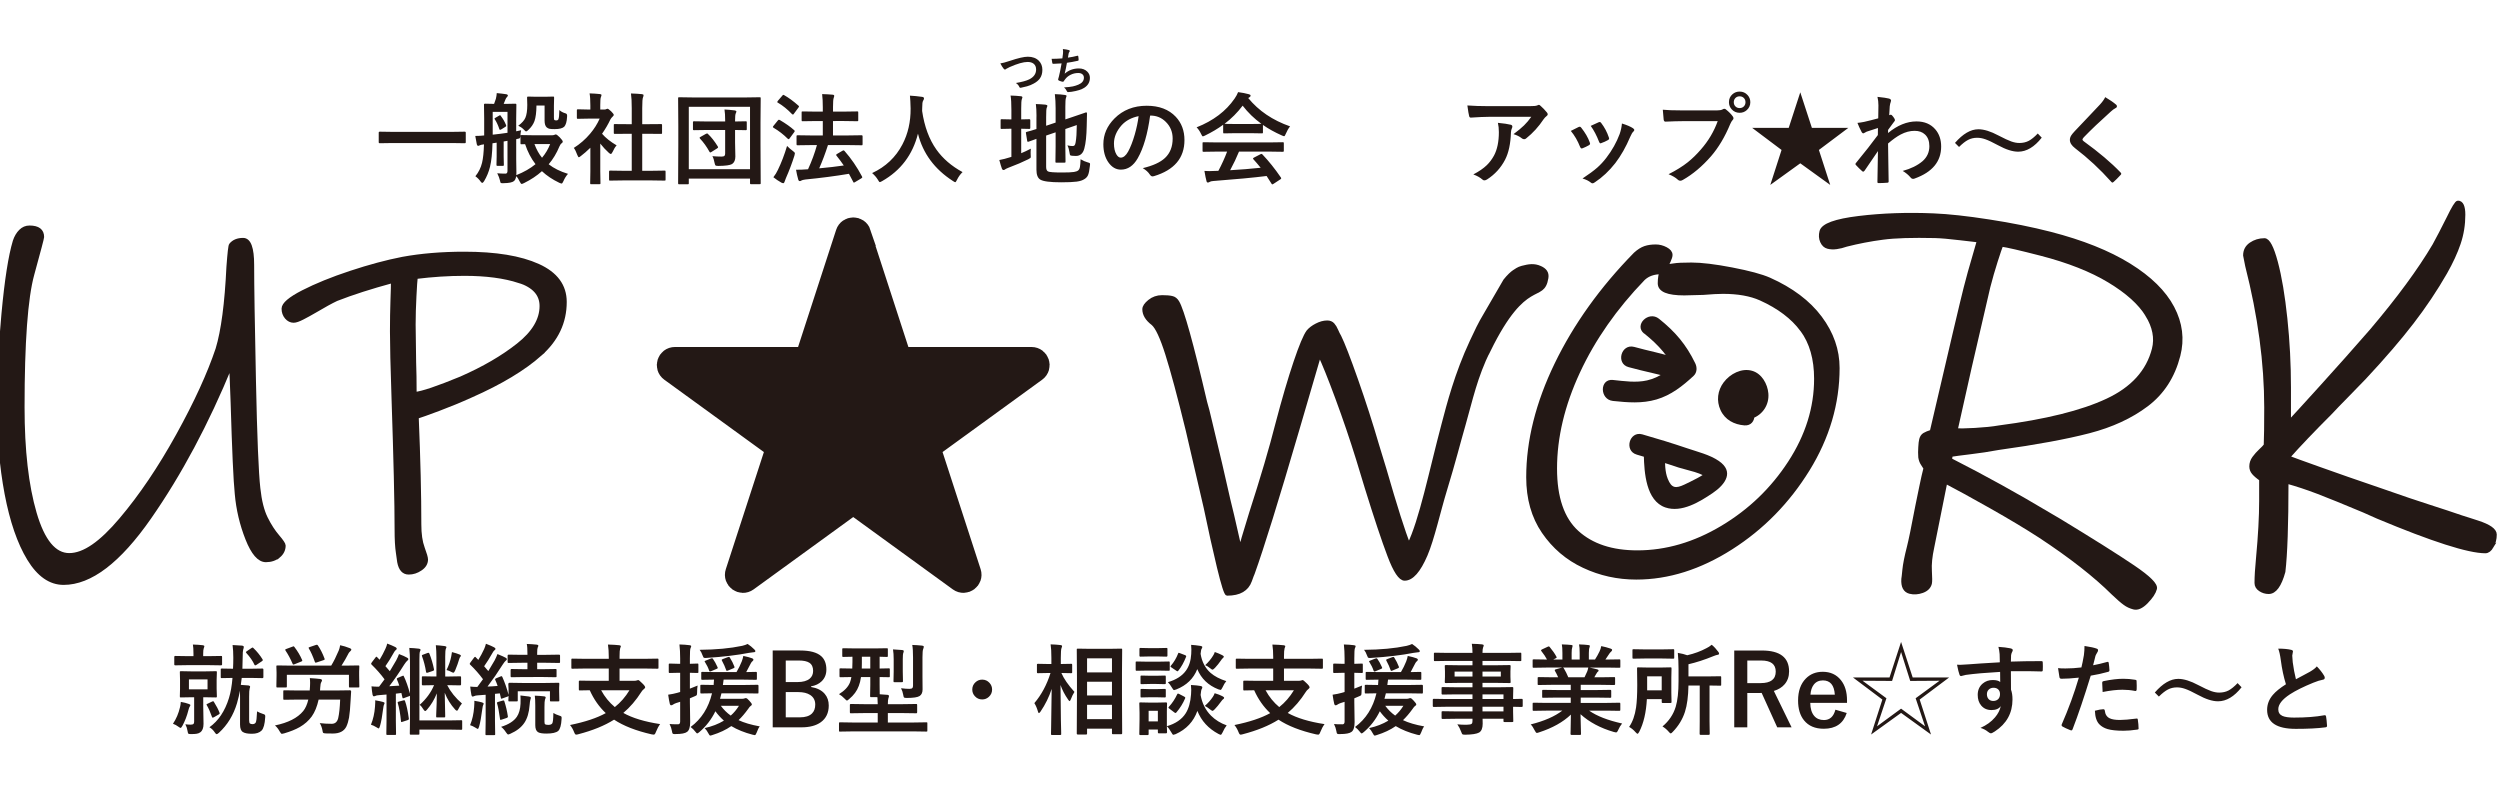
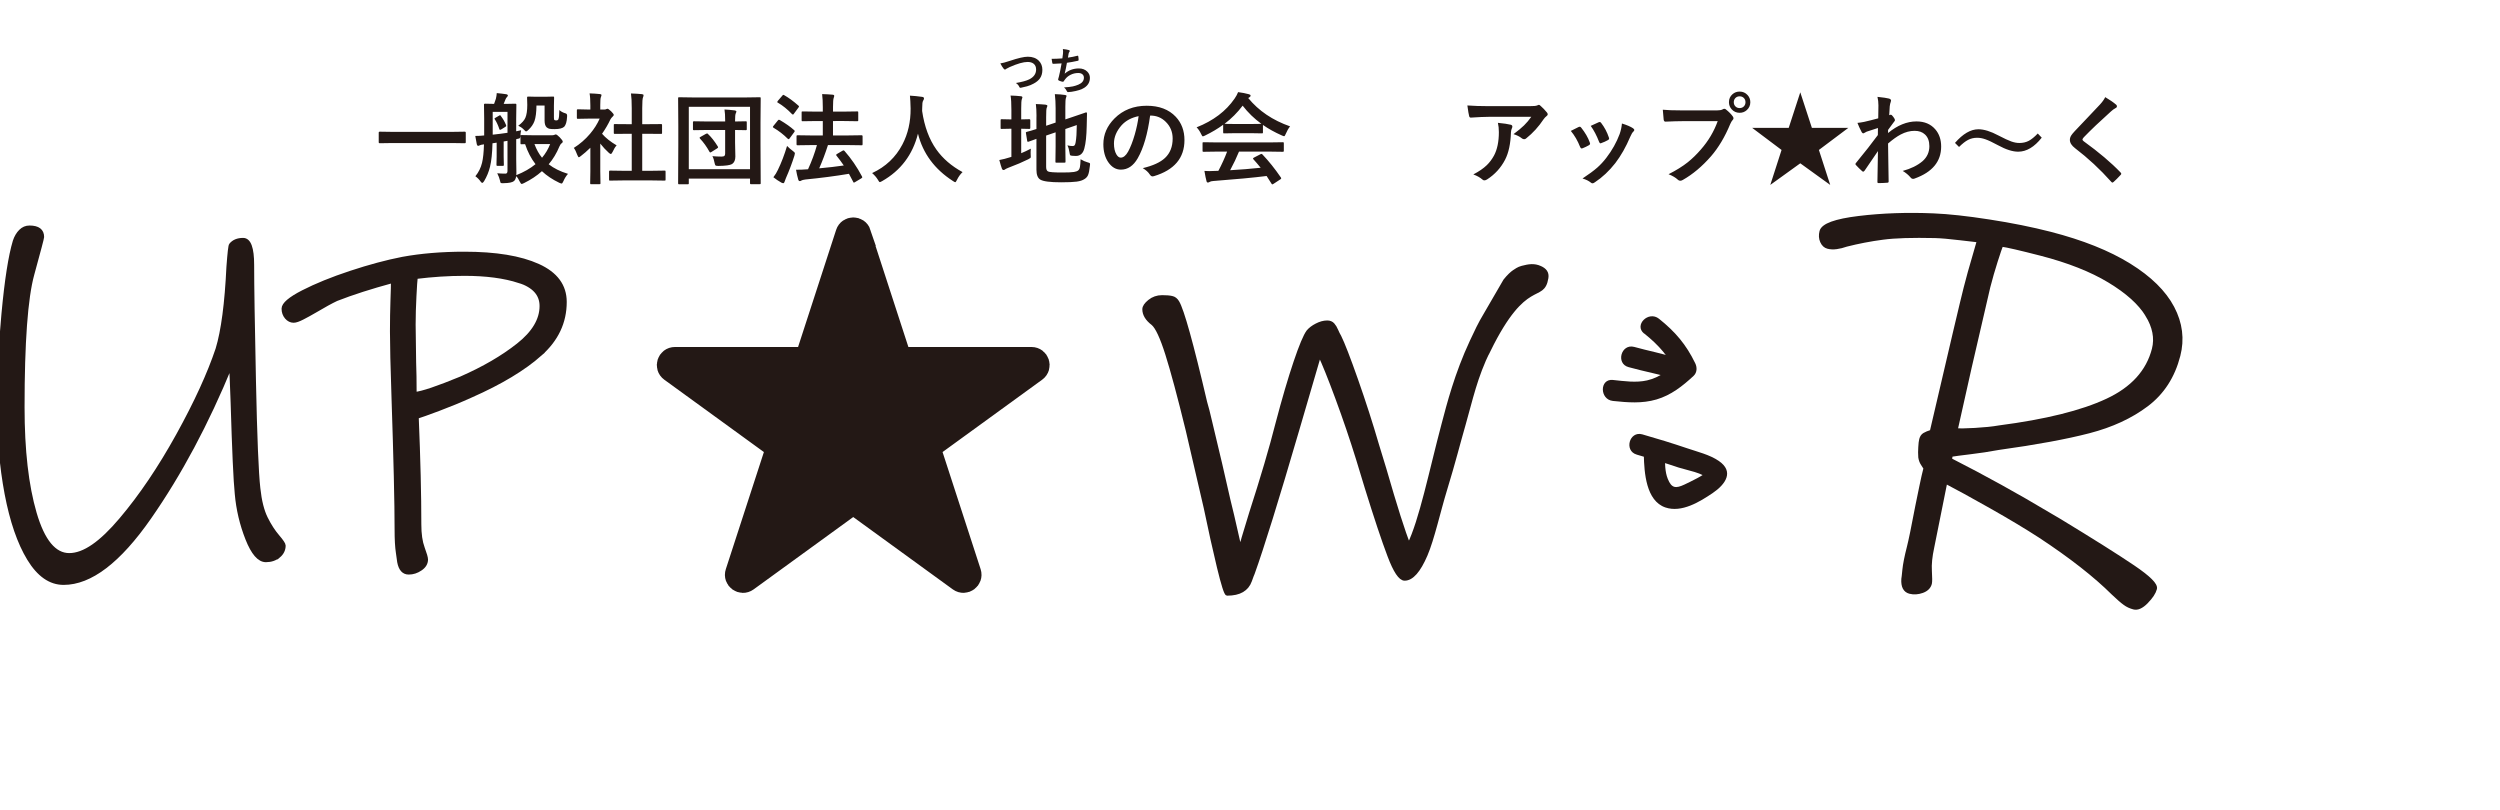
<svg xmlns="http://www.w3.org/2000/svg" xmlns:ns1="http://sodipodi.sourceforge.net/DTD/sodipodi-0.dtd" xmlns:ns2="http://www.inkscape.org/namespaces/inkscape" id="_レイヤー_2" data-name="レイヤー 2" viewBox="0 0 403.89 130.92" version="1.1" ns1:docname="uplogo.svg" ns2:export-filename="uplogo-pc.png" ns2:export-xdpi="96" ns2:export-ydpi="96" ns2:version="1.3.2 (091e20e, 2023-11-25, custom)">
  <ns1:namedview id="namedview11" pagecolor="#ffffff" bordercolor="#000000" borderopacity="0.25" ns2:showpageshadow="2" ns2:pageopacity="0.0" ns2:pagecheckerboard="0" ns2:deskcolor="#d1d1d1" ns2:zoom="3.1040637" ns2:cx="109.0506" ns2:cy="67.170013" ns2:window-width="3840" ns2:window-height="2054" ns2:window-x="2149" ns2:window-y="2149" ns2:window-maximized="1" ns2:current-layer="_レイヤー_2-2" />
  <defs id="defs1">
    <style id="style1">
      .cls-1 {
        font-family: Mitimasu, Mitimasu;
        font-size: 24px;
      }

      .cls-1, .cls-2, .cls-3, .cls-4 {
        fill: #231815;
      }

      .cls-3 {
        stroke-width: .56px;
      }

      .cls-3, .cls-4 {
        stroke: #231815;
        stroke-miterlimit: 10;
      }

      .cls-4 {
        stroke-width: 3.95px;
      }
    </style>
  </defs>
  <g id="_レイヤー_2-2" data-name="レイヤー 2">
-     <path style="font-weight:bold;font-size:16px;font-family:'Yu Gothic';-inkscape-font-specification:'Yu Gothic Bold';text-align:center;text-anchor:middle;fill:#231815;stroke-width:0.26" d="m 17.719,109.521 h -1.453 l -0.148,1.125 1.25,0.094 q 0.25,0.047 0.25,0.203 0,0.109 -0.078,0.32 -0.078,0.219 -0.078,1.297 v 3.781 q 0,0.43 0.125,0.539 0.164,0.109 0.422,0.109 0.336,0 0.508,-0.242 0.164,-0.25 0.227,-1.82 0.414,0.234 0.898,0.391 0.281,0.086 0.352,0.156 0.07,0.07 0.07,0.25 0,0.062 -0.008,0.164 -0.094,1.648 -0.594,2.148 -0.516,0.508 -1.555,0.508 -1.016,0 -1.438,-0.273 -0.477,-0.258 -0.477,-1.227 v -4.453 q 0,-0.719 -0.016,-1.008 -0.148,0.859 -0.477,2.031 -0.867,2.891 -2.914,4.766 -0.25,0.227 -0.367,0.227 -0.125,0 -0.289,-0.258 -0.391,-0.586 -0.883,-0.859 2.18,-1.547 3.156,-4.719 0.414,-1.344 0.57,-3.25 l -1.727,0.031 q -0.125,0 -0.148,-0.031 -0.023,-0.031 -0.023,-0.141 v -1.203 q 0,-0.125 0.031,-0.148 0.031,-0.023 0.141,-0.023 l 1.812,0.031 q 0.047,-0.852 0.047,-1.766 0,-1.18 -0.117,-2.062 0.719,0.023 1.57,0.094 0.242,0.055 0.242,0.211 0,0.164 -0.094,0.414 -0.086,0.266 -0.086,1.203 0,0.969 -0.047,1.906 h 1.344 l 1.883,-0.031 q 0.164,0 0.164,0.172 v 1.203 q 0,0.172 -0.164,0.172 z m -9.555,-1.055 h 2.188 l 1.719,-0.031 q 0.133,0 0.156,0.031 0.023,0.031 0.023,0.148 l -0.039,1.227 v 1.43 l 0.039,1.227 q 0,0.133 -0.031,0.156 -0.031,0.023 -0.148,0.023 l -1.719,-0.031 h -0.305 v 1.531 l 0.047,2.773 q 0,0.984 -0.523,1.359 -0.258,0.188 -0.594,0.234 -0.258,0.047 -0.891,0.055 -0.391,0 -0.461,-0.078 -0.055,-0.07 -0.117,-0.438 -0.086,-0.57 -0.352,-1.07 0.484,0.062 0.836,0.062 0.359,0 0.484,-0.125 0.102,-0.109 0.102,-0.367 v -3.938 H 8.164 l -1.719,0.031 q -0.133,0 -0.156,-0.031 -0.023,-0.031 -0.023,-0.148 l 0.031,-1.227 v -1.43 l -0.031,-1.227 q 0,-0.133 0.031,-0.156 0.031,-0.023 0.148,-0.023 z m 2.578,2.898 v -1.602 H 7.734 v 1.602 z m -3.219,-3.906 -2,0.031 q -0.156,0 -0.156,-0.156 v -1.188 q 0,-0.172 0.156,-0.172 l 2,0.031 h 0.945 v -0.406 q 0,-0.992 -0.094,-1.469 0.875,0.023 1.594,0.109 0.258,0.031 0.258,0.164 0,0.094 -0.094,0.32 -0.094,0.242 -0.094,0.891 v 0.391 h 0.859 l 2.016,-0.031 q 0.125,0 0.156,0.031 0.023,0.031 0.023,0.141 v 1.188 q 0,0.156 -0.18,0.156 l -2.016,-0.031 z m -2.367,9.469 q 0.789,-1.172 1.133,-2.656 0.102,-0.367 0.133,-0.875 0.781,0.133 1.305,0.336 0.242,0.086 0.242,0.188 0,0.102 -0.109,0.242 -0.086,0.094 -0.211,0.578 -0.336,1.352 -0.961,2.508 -0.195,0.352 -0.297,0.352 -0.086,0 -0.273,-0.141 -0.516,-0.383 -0.961,-0.531 z M 18.164,104.708 q 0.844,0.812 1.461,1.805 0.047,0.094 0.047,0.133 0,0.086 -0.18,0.203 l -0.867,0.578 q -0.109,0.07 -0.172,0.07 -0.062,0 -0.133,-0.102 -0.398,-0.898 -1.312,-1.906 -0.07,-0.078 -0.07,-0.125 0,-0.055 0.156,-0.164 l 0.75,-0.508 q 0.133,-0.086 0.18,-0.086 0.047,0 0.141,0.102 z m -6.383,8.703 q 0.609,0.961 0.898,1.742 0.023,0.062 0.023,0.102 0,0.078 -0.156,0.172 l -0.766,0.445 q -0.148,0.078 -0.203,0.078 -0.07,0 -0.117,-0.125 -0.422,-1.195 -0.836,-1.891 -0.055,-0.094 -0.055,-0.125 0,-0.039 0.188,-0.125 l 0.703,-0.336 q 0.133,-0.07 0.18,-0.07 0.062,0 0.141,0.133 z m 9.852,3.789 q 3.195,-0.656 4.562,-2.32 0.547,-0.672 0.828,-1.859 H 25.344 l -2.188,0.031 q -0.133,0 -0.156,-0.031 -0.023,-0.031 -0.023,-0.141 v -1.172 q 0,-0.133 0.031,-0.164 0.031,-0.023 0.148,-0.023 l 2.188,0.031 h 1.906 l 0.047,-0.688 q 0.016,-0.336 0.016,-0.555 0,-0.406 -0.047,-0.758 1.133,0.07 1.664,0.141 0.305,0.055 0.305,0.211 0,0.117 -0.125,0.32 -0.125,0.188 -0.164,0.883 l -0.031,0.445 h 2.625 l 2.188,-0.031 q 0.211,0 0.211,0.203 -0.062,0.969 -0.078,1.328 -0.102,1.977 -0.258,2.883 -0.148,0.836 -0.445,1.469 -0.57,1.102 -2.164,1.102 -0.75,0 -1.133,-0.016 -0.375,-0.016 -0.445,-0.094 -0.062,-0.07 -0.117,-0.43 -0.125,-0.648 -0.43,-1.141 0.898,0.109 1.938,0.109 0.805,0 1.039,-0.898 0.25,-1.094 0.32,-3.016 h -3.477 q -0.375,1.695 -1.117,2.734 -0.75,1.023 -1.922,1.703 -1.008,0.578 -2.531,1.023 -0.289,0.078 -0.367,0.078 -0.133,0 -0.352,-0.383 -0.328,-0.609 -0.766,-0.977 z m 11.312,-9.664 2.148,-0.031 q 0.125,0 0.148,0.031 0.023,0.031 0.023,0.141 l -0.031,0.82 v 0.664 l 0.031,1.734 q 0,0.125 -0.031,0.148 -0.031,0.023 -0.141,0.023 h -1.328 q -0.133,0 -0.156,-0.031 -0.023,-0.031 -0.023,-0.141 v -1.875 h -10.031 v 1.875 q 0,0.125 -0.039,0.148 -0.031,0.023 -0.156,0.023 h -1.305 q -0.141,0 -0.172,-0.031 -0.023,-0.031 -0.023,-0.141 l 0.031,-1.75 v -0.523 l -0.031,-0.945 q 0,-0.125 0.031,-0.148 0.039,-0.023 0.164,-0.023 l 2.125,0.031 h 6.539 q 0.602,-0.984 1.219,-2.445 0.141,-0.336 0.227,-0.852 0.734,0.148 1.578,0.484 0.227,0.094 0.227,0.219 0,0.117 -0.141,0.242 -0.234,0.227 -0.289,0.336 -0.555,1.086 -1.156,2.016 z m -8.164,-3.008 q 0.766,1 1.234,2.078 0.039,0.086 0.039,0.125 0,0.078 -0.18,0.148 l -1.094,0.438 q -0.141,0.047 -0.188,0.047 -0.07,0 -0.109,-0.133 -0.508,-1.188 -1.141,-2.125 -0.055,-0.086 -0.055,-0.133 0,-0.07 0.164,-0.125 l 1.031,-0.383 q 0.125,-0.055 0.164,-0.055 0.047,0 0.133,0.117 z m 3.477,-0.336 q 0.109,-0.031 0.156,-0.031 0.078,0 0.164,0.117 0.617,0.922 1.055,2.094 0.039,0.094 0.039,0.133 0,0.078 -0.18,0.141 l -1.094,0.367 q -0.156,0.047 -0.203,0.047 -0.062,0 -0.117,-0.133 -0.5,-1.406 -0.961,-2.141 -0.055,-0.094 -0.055,-0.133 0,-0.055 0.203,-0.125 z m 8.969,6.688 q 0.5,0.055 0.922,0.055 0.148,0 0.305,0 0.305,-0.391 0.883,-1.188 -0.875,-1.195 -2.094,-2.383 -0.078,-0.078 -0.078,-0.141 0,-0.047 0.109,-0.211 l 0.594,-0.781 q 0.102,-0.141 0.164,-0.141 0.047,0 0.117,0.086 l 0.391,0.406 q 0.523,-0.859 0.938,-1.766 0.219,-0.469 0.289,-0.844 0.734,0.273 1.328,0.57 0.211,0.117 0.211,0.258 0,0.125 -0.141,0.211 -0.148,0.094 -0.305,0.383 -0.766,1.375 -1.383,2.227 0.469,0.523 0.711,0.812 0.367,-0.578 1.039,-1.758 0.289,-0.555 0.445,-1.008 0.852,0.312 1.328,0.594 0.188,0.102 0.188,0.219 0,0.133 -0.172,0.258 -0.164,0.117 -0.5,0.625 -1.188,1.906 -2.414,3.5 l 1.617,-0.094 q -0.148,-0.484 -0.375,-0.992 -0.031,-0.07 -0.031,-0.109 0,-0.086 0.188,-0.164 l 0.719,-0.305 q 0.102,-0.047 0.141,-0.047 0.055,0 0.109,0.141 0.516,1.07 0.977,2.773 v -5.102 q 0,-1.234 -0.109,-2.289 0.727,0.023 1.586,0.125 0.227,0.047 0.227,0.18 0,0.109 -0.102,0.305 -0.078,0.18 -0.078,1.242 v 9.859 h 4.867 l 1.867,-0.031 q 0.125,0 0.156,0.031 0.023,0.031 0.023,0.141 v 1.203 q 0,0.117 -0.031,0.141 -0.023,0.031 -0.148,0.031 l -1.867,-0.031 h -4.867 v 0.641 q 0,0.125 -0.031,0.156 -0.031,0.023 -0.148,0.023 h -1.203 q -0.125,0 -0.148,-0.039 -0.023,-0.023 -0.023,-0.141 l 0.031,-2.188 v -3.922 q -0.062,0.062 -0.156,0.078 l -0.789,0.289 q -0.141,0.055 -0.18,0.055 -0.078,0 -0.102,-0.164 -0.086,-0.422 -0.164,-0.703 l -0.891,0.109 v 4.398 l 0.031,2.094 q 0,0.125 -0.031,0.156 -0.031,0.023 -0.141,0.023 h -1.219 q -0.133,0 -0.156,-0.039 -0.023,-0.023 -0.023,-0.141 l 0.031,-2.094 v -4.258 l -1.203,0.102 q -0.43,0.023 -0.602,0.125 -0.133,0.062 -0.242,0.062 -0.156,0 -0.211,-0.258 -0.094,-0.492 -0.172,-1.359 z M 47.625,104.239 q 0.469,0.016 1.406,0.133 0.305,0.047 0.305,0.172 0,0.086 -0.094,0.273 -0.102,0.242 -0.102,1.266 v 3.211 h 0.578 l 1.805,-0.031 q 0.125,0 0.156,0.039 0.023,0.031 0.023,0.156 v 1.102 q 0,0.164 -0.18,0.164 l -1.805,-0.031 h -0.258 q 0.836,1.625 2.383,2.961 -0.344,0.406 -0.578,0.906 -0.117,0.258 -0.234,0.258 -0.102,0 -0.273,-0.172 -1.102,-1.203 -1.695,-2.727 l 0.078,3.812 q 0,0.117 -0.031,0.148 -0.023,0.023 -0.148,0.023 H 47.844 q -0.125,0 -0.148,-0.031 -0.023,-0.031 -0.023,-0.141 0,-0.109 0.023,-0.617 0.078,-1.492 0.086,-3.094 -0.594,1.492 -1.586,2.633 -0.195,0.227 -0.297,0.227 -0.094,0 -0.258,-0.242 -0.312,-0.523 -0.625,-0.766 1.602,-1.438 2.32,-3.18 l -1.797,0.031 q -0.172,0 -0.172,-0.164 v -1.102 q 0,-0.141 0.031,-0.172 0.031,-0.023 0.141,-0.023 l 1.828,0.031 h 0.352 v -3.07 q 0,-1.07 -0.094,-1.984 z m -10.484,12.836 q 0.539,-1.297 0.656,-2.914 0.039,-0.422 0.039,-0.734 0,-0.148 -0.008,-0.289 0.836,0.141 1.234,0.258 0.273,0.062 0.273,0.188 0,0.125 -0.078,0.242 -0.078,0.125 -0.133,0.594 -0.234,1.906 -0.523,2.883 -0.125,0.383 -0.211,0.383 -0.062,0 -0.367,-0.195 -0.469,-0.289 -0.883,-0.414 z m 5.234,-3.922 q 0.102,-0.031 0.141,-0.031 0.086,0 0.133,0.141 0.375,1.039 0.609,2.805 0.008,0.055 0.008,0.086 0,0.117 -0.203,0.188 l -0.82,0.266 q -0.125,0.047 -0.172,0.047 -0.07,0 -0.078,-0.156 -0.172,-1.75 -0.516,-2.914 -0.023,-0.078 -0.023,-0.109 0,-0.078 0.18,-0.125 z m 6.977,-4.906 q 0.57,-1.172 0.766,-2.242 0.062,-0.242 0.109,-0.656 0.766,0.195 1.25,0.398 0.195,0.086 0.195,0.195 0,0.078 -0.109,0.188 -0.07,0.062 -0.164,0.352 -0.211,0.758 -0.641,1.797 -0.156,0.398 -0.305,0.398 -0.102,0 -0.367,-0.141 -0.273,-0.172 -0.734,-0.289 z m -2.758,-2.625 q 0.469,1.188 0.727,2.477 0.016,0.094 0.016,0.133 0,0.094 -0.227,0.172 l -0.766,0.258 q -0.117,0.039 -0.18,0.039 -0.094,0 -0.125,-0.172 -0.203,-1.305 -0.641,-2.492 -0.031,-0.078 -0.031,-0.125 0,-0.102 0.188,-0.148 l 0.734,-0.273 q 0.094,-0.031 0.148,-0.031 0.094,0 0.156,0.164 z m 6.586,5.297 q 0.57,0.062 1.148,0.062 0.477,-0.625 0.914,-1.25 -0.922,-1.25 -2.07,-2.352 -0.078,-0.078 -0.078,-0.141 0,-0.039 0.117,-0.211 l 0.586,-0.781 q 0.109,-0.133 0.164,-0.133 0.055,0 0.125,0.086 l 0.398,0.414 q 0.531,-0.859 0.945,-1.758 0.172,-0.383 0.289,-0.852 0.883,0.336 1.328,0.578 0.211,0.117 0.211,0.25 0,0.125 -0.141,0.211 -0.148,0.094 -0.305,0.383 -0.734,1.305 -1.383,2.211 l 0.672,0.781 q 0.492,-0.797 1.031,-1.742 0.289,-0.562 0.445,-1.008 1.047,0.422 1.328,0.594 0.195,0.102 0.195,0.219 0,0.148 -0.18,0.258 -0.164,0.117 -0.492,0.625 -1.164,1.852 -2.453,3.555 0.797,-0.023 1.633,-0.102 -0.156,-0.469 -0.383,-0.969 -0.031,-0.07 -0.031,-0.109 0,-0.086 0.195,-0.164 l 0.734,-0.305 q 0.062,-0.031 0.102,-0.031 0.086,0 0.141,0.125 0.609,1.359 1.008,2.898 v -0.961 l -0.039,-0.734 q 0,-0.258 0.195,-0.258 l 2.062,0.031 h 3.711 l 2.094,-0.031 q 0.133,0 0.156,0.031 0.023,0.031 0.023,0.148 l -0.031,0.633 v 0.562 l 0.031,1.453 q 0,0.125 -0.031,0.156 -0.023,0.023 -0.141,0.023 h -1.172 q -0.133,0 -0.156,-0.031 -0.016,-0.023 -0.016,-0.148 v -1.453 H 60.859 v 1.453 q 0,0.133 -0.031,0.156 -0.031,0.023 -0.141,0.023 h -1.156 q -0.141,0 -0.172,-0.031 -0.023,-0.031 -0.023,-0.148 0,-0.016 0.016,-0.211 0.008,-0.211 0.023,-0.492 -0.047,0.062 -0.195,0.117 l -0.781,0.281 q -0.148,0.055 -0.188,0.055 -0.07,0 -0.086,-0.164 l -0.164,-0.703 q -0.562,0.07 -0.781,0.078 v 4.398 l 0.031,2.102 q 0,0.125 -0.031,0.148 -0.031,0.023 -0.148,0.023 H 55.812 q -0.125,0 -0.148,-0.031 -0.023,-0.031 -0.023,-0.141 l 0.031,-2.102 v -4.25 l -1.266,0.094 q -0.398,0.023 -0.609,0.133 -0.125,0.062 -0.234,0.062 -0.141,0 -0.195,-0.258 -0.125,-0.656 -0.188,-1.359 z m 8.648,-1.539 -1.969,0.031 q -0.156,0 -0.156,-0.172 v -0.977 q 0,-0.18 0.156,-0.18 l 1.969,0.031 h 0.594 v -1.039 h -0.945 l -2.078,0.031 q -0.125,0 -0.156,-0.031 -0.023,-0.031 -0.023,-0.141 v -1.008 q 0,-0.164 0.18,-0.164 l 2.078,0.031 h 0.945 v -0.109 q 0,-1.227 -0.109,-1.648 0.828,0.023 1.609,0.109 0.258,0.031 0.258,0.164 0,0.148 -0.109,0.32 -0.078,0.18 -0.078,0.891 v 0.273 h 1.438 l 2.078,-0.031 q 0.18,0 0.18,0.164 v 1.008 q 0,0.125 -0.031,0.148 -0.031,0.023 -0.148,0.023 l -2.078,-0.031 h -1.438 v 1.039 h 0.992 l 1.969,-0.031 q 0.125,0 0.148,0.031 0.023,0.031 0.023,0.148 v 0.977 q 0,0.125 -0.031,0.148 -0.031,0.023 -0.141,0.023 l -1.969,-0.031 z m 4.781,5.805 q 0.398,0.25 0.93,0.414 0.281,0.086 0.344,0.148 0.062,0.062 0.062,0.219 0,0.039 -0.008,0.195 -0.078,1.477 -0.539,1.922 -0.508,0.43 -1.906,0.43 -0.984,0 -1.359,-0.227 -0.445,-0.273 -0.445,-1.133 v -3.148 q 0,-1.062 -0.078,-1.617 0.781,0.023 1.484,0.109 0.273,0.023 0.273,0.18 0,0.086 -0.117,0.367 -0.078,0.219 -0.078,1.195 v 2.352 q 0,0.344 0.109,0.422 0.148,0.094 0.516,0.094 0.453,0 0.625,-0.227 0.172,-0.234 0.188,-1.695 z m -8.445,2.242 q 1.844,-0.578 2.555,-1.641 0.523,-0.781 0.586,-2.102 l 0.008,-0.734 q 0,-0.32 -0.023,-0.594 0.078,0.008 0.766,0.094 0.383,0.047 0.625,0.078 0.289,0.047 0.289,0.195 0,0.148 -0.078,0.336 -0.07,0.234 -0.117,0.828 -0.133,1.828 -0.852,2.891 -0.727,1.086 -2.25,1.758 -0.281,0.125 -0.367,0.125 -0.117,0 -0.352,-0.352 -0.359,-0.562 -0.789,-0.883 z m -5.008,-0.273 q 0.539,-1.297 0.656,-2.914 0.039,-0.422 0.039,-0.727 0,-0.164 -0.008,-0.297 0.852,0.141 1.234,0.258 0.273,0.094 0.273,0.195 0,0.117 -0.078,0.234 -0.07,0.125 -0.133,0.594 -0.25,1.945 -0.523,2.883 -0.125,0.383 -0.211,0.383 -0.07,0 -0.367,-0.195 -0.469,-0.289 -0.883,-0.414 z m 5.266,-3.969 q 0.109,-0.023 0.156,-0.023 0.078,0 0.117,0.141 0.375,1.148 0.562,2.398 0.008,0.078 0.008,0.102 0,0.109 -0.203,0.188 l -0.797,0.266 q -0.133,0.047 -0.188,0.047 -0.078,0 -0.086,-0.156 -0.227,-1.711 -0.469,-2.492 -0.023,-0.078 -0.023,-0.117 0,-0.094 0.188,-0.141 z m 13.297,-5.18 -2.031,0.031 q -0.125,0 -0.148,-0.031 -0.023,-0.031 -0.023,-0.141 v -1.273 q 0,-0.133 0.031,-0.164 0.031,-0.023 0.141,-0.023 l 2.031,0.031 h 3.844 v -0.258 q 0,-1.203 -0.133,-2.047 1.117,0.031 1.828,0.109 0.258,0.031 0.258,0.18 0,0.07 -0.117,0.336 -0.094,0.32 -0.094,1.266 v 0.414 h 4.078 l 2.031,-0.031 q 0.125,0 0.156,0.039 0.023,0.031 0.023,0.148 v 1.273 q 0,0.125 -0.039,0.148 -0.023,0.023 -0.141,0.023 l -2.031,-0.031 h -4.078 v 1.984 h 2.336 q 0.305,0 0.461,-0.062 0.133,-0.062 0.211,-0.062 0.141,0 0.633,0.5 0.5,0.469 0.5,0.688 0,0.109 -0.227,0.289 -0.234,0.18 -0.383,0.43 -1.289,2.031 -2.922,3.406 2.195,1.234 5.945,1.805 -0.375,0.508 -0.688,1.289 -0.141,0.414 -0.336,0.414 -0.109,0 -0.352,-0.047 -3.789,-0.867 -6.062,-2.375 -2.297,1.453 -5.789,2.359 -0.211,0.062 -0.352,0.062 -0.164,0 -0.32,-0.414 -0.258,-0.656 -0.656,-1.141 3.648,-0.742 5.773,-1.922 -1.617,-1.523 -2.586,-3.695 -0.688,0.008 -1.219,0.023 l -0.367,0.008 q -0.125,0 -0.156,-0.031 -0.023,-0.031 -0.023,-0.148 v -1.227 q 0,-0.133 0.039,-0.156 0.023,-0.023 0.141,-0.023 l 2.172,0.031 h 2.484 v -1.984 z m 7.188,3.508 h -4.578 q 0.875,1.609 2.211,2.719 1.391,-1.109 2.367,-2.719 z m 9.883,5.93 q 2.609,-1.922 3.453,-5.438 -0.734,0.008 -1.32,0.023 -0.383,0.008 -0.391,0.008 -0.125,0 -0.156,-0.039 -0.023,-0.031 -0.023,-0.148 v -1.047 q 0,-0.125 0.039,-0.148 0.023,-0.023 0.141,-0.023 l 1.969,0.031 q 0.031,-0.258 0.062,-0.867 l -1.891,0.031 q -0.125,0 -0.148,-0.031 -0.023,-0.039 -0.023,-0.156 v -0.914 q 0,-0.125 0.031,-0.156 0.031,-0.023 0.141,-0.023 l 2.086,0.031 h 3.438 q 0.508,-0.852 0.859,-1.742 0.188,-0.516 0.242,-0.867 0.914,0.188 1.422,0.383 0.211,0.078 0.211,0.227 0,0.125 -0.148,0.242 -0.141,0.102 -0.25,0.305 -0.641,1.234 -0.766,1.453 l 1.547,-0.031 q 0.125,0 0.156,0.031 0.023,0.031 0.023,0.148 v 0.914 q 0,0.133 -0.031,0.164 -0.031,0.023 -0.148,0.023 l -2.094,-0.031 h -3.102 q -0.062,0.57 -0.117,0.867 h 3.461 l 2.125,-0.031 q 0.164,0 0.164,0.172 v 1.047 q 0,0.133 -0.023,0.164 -0.023,0.023 -0.141,0.023 l -2.125,-0.031 h -3.695 q -0.07,0.305 -0.227,0.883 h 3.633 q 0.172,0 0.336,-0.062 0.094,-0.047 0.211,-0.047 0.188,0 0.555,0.43 0.406,0.422 0.406,0.609 0,0.117 -0.18,0.219 -0.172,0.109 -0.414,0.484 -0.789,1.094 -1.555,1.82 1.336,0.633 3.422,1.008 -0.25,0.312 -0.492,0.992 -0.156,0.422 -0.312,0.422 -0.078,0 -0.344,-0.07 -1.992,-0.516 -3.445,-1.391 -1.297,0.898 -3.039,1.438 -0.266,0.094 -0.367,0.094 -0.117,0 -0.305,-0.367 -0.227,-0.453 -0.594,-0.844 1.766,-0.391 3.109,-1.203 -0.805,-0.719 -1.375,-1.516 -0.953,1.961 -2.578,3.352 -0.273,0.227 -0.352,0.227 -0.109,0 -0.305,-0.273 -0.289,-0.391 -0.766,-0.766 z m 7.805,-3.422 h -2.93 q 0.672,0.922 1.602,1.586 0.758,-0.664 1.328,-1.586 z m -11.211,2.945 q 0.352,0.047 1.375,0.047 0.336,0 0.336,-0.445 v -3.188 l -0.625,0.195 q -0.312,0.102 -0.562,0.273 -0.117,0.094 -0.273,0.094 -0.133,0 -0.203,-0.195 -0.148,-0.617 -0.273,-1.516 0.82,-0.117 1.484,-0.305 l 0.453,-0.133 v -3.102 h -0.289 l -1.375,0.031 q -0.125,0 -0.156,-0.031 -0.023,-0.031 -0.023,-0.148 v -1.164 q 0,-0.125 0.039,-0.156 0.023,-0.023 0.141,-0.023 l 1.375,0.039 h 0.289 v -0.852 q 0,-1.242 -0.117,-2.273 0.906,0.023 1.625,0.117 0.273,0.023 0.273,0.172 0,0.078 -0.117,0.336 -0.094,0.195 -0.094,1.617 v 0.883 l 1.195,-0.039 q 0.133,0 0.156,0.031 0.023,0.031 0.023,0.148 v 1.164 q 0,0.133 -0.031,0.156 -0.031,0.023 -0.148,0.023 l -1.195,-0.031 v 2.562 q 0.258,-0.094 1.25,-0.5 -0.086,0.453 -0.086,1.156 0,0.312 -0.07,0.398 -0.047,0.062 -0.266,0.156 -0.344,0.164 -0.828,0.352 v 0.656 l 0.047,3.188 q 0,1.219 -0.5,1.578 -0.453,0.352 -1.836,0.352 -0.156,0.008 -0.195,0.008 -0.242,0 -0.312,-0.102 -0.055,-0.078 -0.102,-0.383 -0.094,-0.562 -0.383,-1.148 z M 98,104.036 q 0.547,0.352 1.07,0.875 0.18,0.18 0.18,0.273 0,0.195 -0.336,0.195 -0.164,0 -0.703,0.094 -2.859,0.555 -6.789,0.812 -0.211,0.016 -0.281,0.016 -0.195,0 -0.281,-0.094 -0.062,-0.086 -0.156,-0.352 -0.172,-0.508 -0.461,-0.875 3.977,-0.031 6.867,-0.641 0.508,-0.117 0.891,-0.305 z m -4.172,2.656 q -0.023,-0.039 -0.023,-0.07 0,-0.086 0.242,-0.172 l 0.727,-0.273 q 0.125,-0.055 0.195,-0.055 0.078,0 0.156,0.117 0.453,0.711 0.734,1.461 0.023,0.062 0.023,0.102 0,0.094 -0.188,0.164 l -0.859,0.359 q -0.148,0.062 -0.195,0.062 -0.07,0 -0.125,-0.164 -0.203,-0.625 -0.688,-1.531 z m -1.43,-0.242 q 0.367,0.508 0.742,1.344 0.031,0.086 0.031,0.125 0,0.07 -0.195,0.148 l -0.875,0.367 q -0.141,0.055 -0.188,0.055 -0.078,0 -0.133,-0.148 -0.242,-0.711 -0.672,-1.375 -0.07,-0.094 -0.07,-0.125 0,-0.047 0.18,-0.117 l 0.844,-0.336 q 0.133,-0.047 0.188,-0.047 0.07,0 0.148,0.109 z m 9.648,-1.359 h 4.43 q 2.391,0 3.414,0.922 0.828,0.742 0.828,2.164 0,1.141 -0.758,1.883 -0.648,0.641 -1.711,0.82 v 0.109 q 1.469,0.242 2.211,1.117 0.641,0.758 0.641,1.875 0,1.773 -1.289,2.703 -1.148,0.82 -3.109,0.82 h -4.656 z m 2.109,1.617 v 3.484 h 1.891 q 1.328,0 1.984,-0.555 0.547,-0.461 0.547,-1.25 0,-0.914 -0.602,-1.312 -0.555,-0.367 -1.742,-0.367 z m 0,5.102 v 4.078 h 2.305 q 1.297,0 1.93,-0.617 0.531,-0.523 0.531,-1.445 0,-1.016 -0.812,-1.547 -0.719,-0.469 -1.922,-0.469 z m 10.758,6.352 -2,0.031 q -0.117,0 -0.141,-0.031 -0.016,-0.023 -0.016,-0.141 v -1.172 q 0,-0.117 0.023,-0.133 0.023,-0.023 0.133,-0.023 l 2,0.031 h 4.102 v -1.523 h -2.117 l -2.188,0.031 q -0.141,0 -0.172,-0.031 -0.023,-0.031 -0.023,-0.141 v -1.141 q 0,-0.133 0.039,-0.164 0.031,-0.023 0.156,-0.023 l 2.188,0.031 h 2.117 q 0,-0.562 -0.047,-1.133 H 117.953 q -0.125,0 -0.148,-0.039 -0.023,-0.031 -0.023,-0.156 l 0.031,-1.789 v -1.266 h -1.5 q -0.125,0.852 -0.359,1.438 -0.43,1.188 -1.562,2.125 -0.266,0.242 -0.352,0.242 -0.086,0 -0.367,-0.305 -0.469,-0.484 -0.914,-0.734 1.359,-0.844 1.773,-1.898 0.141,-0.383 0.227,-0.867 -0.758,0.008 -1.344,0.023 l -0.398,0.008 q -0.133,0 -0.156,-0.039 -0.023,-0.031 -0.023,-0.148 v -1.078 q 0,-0.125 0.031,-0.148 0.031,-0.023 0.148,-0.023 l 1.883,0.031 q 0.031,-0.672 0.031,-1.086 v -0.82 q -0.625,0.008 -1.125,0.023 -0.336,0.008 -0.344,0.008 -0.125,0 -0.156,-0.031 -0.023,-0.031 -0.023,-0.141 v -1.062 q 0,-0.125 0.039,-0.148 0.023,-0.023 0.141,-0.023 l 1.953,0.031 h 3.102 l 1.953,-0.031 q 0.133,0 0.156,0.031 0.023,0.031 0.023,0.141 v 1.062 q 0,0.125 -0.031,0.148 -0.031,0.023 -0.148,0.023 -0.008,0 -0.352,-0.008 -0.367,-0.016 -0.797,-0.023 v 1.906 l 1.469,-0.031 q 0.125,0 0.156,0.031 0.023,0.031 0.023,0.141 v 1.078 q 0,0.133 -0.031,0.164 -0.031,0.023 -0.148,0.023 -0.023,0 -0.188,-0.008 -0.586,-0.016 -1.281,-0.023 v 1.266 q 0,1.242 0.016,1.516 0.602,0.023 1.266,0.094 0.227,0.031 0.227,0.195 0,0.148 -0.086,0.336 -0.094,0.242 -0.094,0.977 h 2.352 l 2.211,-0.031 q 0.125,0 0.148,0.039 0.023,0.031 0.023,0.148 v 1.141 q 0,0.117 -0.031,0.148 -0.023,0.023 -0.141,0.023 l -2.211,-0.031 h -2.352 v 1.523 h 4.242 l 1.984,-0.031 q 0.117,0 0.141,0.031 0.016,0.023 0.016,0.125 v 1.172 q 0,0.125 -0.023,0.148 -0.023,0.023 -0.133,0.023 l -1.984,-0.031 z m 1.523,-10.156 h 1.375 v -1.906 h -1.359 v 1.023 q 0,0.609 -0.016,0.883 z m 6.344,3.18 q 0.789,0.102 1.344,0.102 0.367,0 0.492,-0.141 0.102,-0.117 0.102,-0.391 v -4.531 q 0,-1.375 -0.125,-2.031 0.805,0.023 1.602,0.109 0.258,0.031 0.258,0.18 0,0.148 -0.094,0.367 -0.117,0.25 -0.117,1.344 v 3.07 l 0.016,2.117 q 0,0.742 -0.469,1.055 -0.477,0.32 -2.078,0.32 -0.383,0 -0.453,-0.078 -0.07,-0.07 -0.125,-0.422 -0.094,-0.562 -0.352,-1.07 z m -1.297,-6.273 q 0.586,0.016 1.492,0.102 0.242,0.023 0.242,0.172 0,0.148 -0.062,0.273 -0.094,0.195 -0.094,1.055 v 1.984 l 0.031,1.523 q 0,0.141 -0.039,0.164 -0.031,0.023 -0.148,0.023 h -1.172 q -0.125,0 -0.148,-0.031 -0.023,-0.031 -0.023,-0.156 l 0.031,-1.523 v -1.984 q 0,-0.93 -0.109,-1.602 z m 14.406,4.883 q 0.711,0 1.188,0.531 0.414,0.453 0.414,1.07 0,0.711 -0.531,1.188 -0.453,0.414 -1.07,0.414 -0.711,0 -1.188,-0.531 -0.414,-0.453 -0.414,-1.07 0,-0.711 0.531,-1.188 0.453,-0.414 1.07,-0.414 z m 16.75,8.867 h -1.297 q -0.172,0 -0.172,-0.164 l 0.031,-6.047 v -3.156 l -0.031,-4.328 q 0,-0.133 0.031,-0.156 0.031,-0.023 0.141,-0.023 l 1.969,0.031 h 3.07 l 1.953,-0.031 q 0.125,0 0.148,0.031 0.023,0.031 0.023,0.148 l -0.031,3.797 v 3.672 l 0.031,6.016 q 0,0.164 -0.172,0.164 h -1.32 q -0.156,0 -0.156,-0.164 v -0.734 h -4.023 v 0.781 q 0,0.117 -0.039,0.141 -0.031,0.023 -0.156,0.023 z m 0.195,-2.484 h 4.023 v -2.312 h -4.023 z m 0,-9.82 v 2.266 h 4.023 v -2.266 z m 0,6 h 4.023 v -2.227 h -4.023 z m -7.523,2.609 q -0.172,0.234 -0.258,0.234 -0.086,0 -0.156,-0.258 -0.234,-0.812 -0.578,-1.352 1.711,-2.008 2.609,-4.867 h -0.367 l -1.648,0.031 q -0.125,0 -0.156,-0.031 -0.023,-0.031 -0.023,-0.141 v -1.172 q 0,-0.125 0.031,-0.148 0.031,-0.023 0.148,-0.023 l 1.648,0.031 h 0.508 v -0.992 q 0,-1.414 -0.125,-2.18 0.906,0.023 1.594,0.109 0.258,0.031 0.258,0.164 0,0.117 -0.094,0.336 -0.109,0.273 -0.109,1.555 v 1.008 l 1.664,-0.031 q 0.125,0 0.148,0.031 0.023,0.031 0.023,0.141 v 1.172 q 0,0.125 -0.031,0.148 -0.031,0.023 -0.141,0.023 l -1.57,-0.031 q 0.594,1.383 2.109,3.055 -0.312,0.469 -0.602,1.234 -0.117,0.258 -0.18,0.258 -0.07,0 -0.227,-0.227 -0.828,-1.188 -1.242,-2.383 0.008,2.727 0.062,5.711 0.016,0.633 0.039,1.664 0.008,0.461 0.008,0.531 0,0.125 -0.031,0.148 -0.031,0.023 -0.148,0.023 h -1.289 q -0.133,0 -0.156,-0.031 -0.023,-0.031 -0.023,-0.141 0,-0.07 0.023,-1.172 0.062,-3.352 0.086,-6.094 -0.625,1.93 -1.805,3.664 z m 20.445,3.32 q 0,0.18 -0.156,0.18 h -1.156 q -0.125,0 -0.148,-0.031 -0.023,-0.031 -0.023,-0.148 v -0.43 h -1.492 v 0.734 q 0,0.164 -0.18,0.164 H 161.453 q -0.18,0 -0.18,-0.164 l 0.039,-2.414 v -1.023 l -0.039,-1.5 q 0,-0.133 0.031,-0.156 0.031,-0.023 0.148,-0.023 l 1.453,0.031 h 1.219 l 1.477,-0.031 q 0.156,0 0.156,0.18 l -0.031,1.227 v 2.438 q 2.109,-0.617 3.039,-2.078 0.734,-1.156 0.867,-3.062 0.031,-0.398 0.031,-0.719 0,-0.383 -0.047,-0.797 1.047,0.055 1.531,0.156 0.305,0.055 0.305,0.211 0,0.148 -0.094,0.289 -0.102,0.133 -0.18,0.953 0.344,1.992 1.68,3.344 1.039,1.039 2.531,1.57 -0.375,0.484 -0.656,1.125 -0.188,0.398 -0.305,0.398 -0.078,0 -0.367,-0.141 -2.438,-1.297 -3.406,-3.719 -0.922,2.586 -3.508,3.75 -0.305,0.109 -0.367,0.109 -0.133,0 -0.336,-0.398 -0.383,-0.68 -0.719,-0.977 0.008,0.422 0.023,0.742 0.008,0.203 0.008,0.211 z m -1.484,-3.453 h -1.492 v 1.711 h 1.492 z m 11.055,-4.797 q -0.312,0.359 -0.609,1.008 -0.195,0.414 -0.32,0.414 -0.086,0 -0.352,-0.094 -2.438,-0.953 -3.406,-3.266 -0.906,2.297 -3.391,3.281 -0.312,0.109 -0.352,0.109 -0.133,0 -0.352,-0.398 -0.336,-0.578 -0.656,-0.883 2,-0.586 2.914,-1.859 0.766,-1.055 0.859,-2.695 0.023,-0.391 0.023,-0.703 0,-0.414 -0.039,-0.773 0.664,0.039 1.484,0.164 0.32,0.047 0.32,0.188 0,0.133 -0.109,0.289 -0.102,0.125 -0.164,0.812 0.312,1.938 1.625,3.086 0.938,0.812 2.523,1.32 z m -12.781,-3.141 h 1.773 l 1.695,-0.031 q 0.125,0 0.156,0.031 0.023,0.031 0.023,0.141 v 1.141 q 0,0.133 -0.039,0.164 -0.023,0.023 -0.141,0.023 l -1.695,-0.031 h -1.773 l -1.68,0.031 q -0.133,0 -0.156,-0.039 -0.023,-0.031 -0.023,-0.148 v -1.141 q 0,-0.125 0.031,-0.148 0.031,-0.023 0.148,-0.023 z m 0.367,-2.188 h 1.297 l 1.438,-0.031 q 0.125,0 0.148,0.031 0.023,0.031 0.023,0.141 v 1.07 q 0,0.164 -0.172,0.164 l -1.438,-0.031 h -1.297 l -1.461,0.031 q -0.156,0 -0.156,-0.164 v -1.07 q 0,-0.172 0.156,-0.172 z m 0.094,4.461 h 1.023 l 1.328,-0.031 q 0.141,0 0.164,0.031 0.031,0.031 0.031,0.148 v 1.039 q 0,0.125 -0.039,0.148 -0.031,0.023 -0.156,0.023 l -1.328,-0.031 h -1.023 l -1.359,0.031 q -0.125,0 -0.156,-0.031 -0.023,-0.031 -0.023,-0.141 v -1.039 q 0,-0.133 0.039,-0.156 0.023,-0.023 0.141,-0.023 z m 0,2.164 h 1.023 l 1.328,-0.039 q 0.141,0 0.164,0.031 0.031,0.031 0.031,0.148 v 1.023 q 0,0.133 -0.039,0.156 -0.031,0.023 -0.156,0.023 l -1.328,-0.031 h -1.023 l -1.359,0.031 q -0.125,0 -0.156,-0.031 -0.023,-0.031 -0.023,-0.148 v -1.023 q 0,-0.125 0.039,-0.156 0.023,-0.023 0.141,-0.023 z m 4.383,0.844 q 0.07,-0.133 0.133,-0.133 0.055,0 0.188,0.07 l 0.797,0.414 q 0.195,0.109 0.195,0.18 0,0.039 -0.031,0.125 -0.516,1.211 -1.391,2.242 -0.094,0.109 -0.164,0.109 -0.07,0 -0.188,-0.094 l -0.805,-0.609 q -0.148,-0.109 -0.148,-0.172 0,-0.039 0.086,-0.133 0.805,-0.875 1.328,-2 z m 4.469,1.859 q 0.766,-0.664 1.289,-1.445 0.18,-0.258 0.305,-0.602 0.727,0.211 1.234,0.477 0.289,0.141 0.289,0.273 0,0.141 -0.18,0.242 -0.102,0.062 -0.266,0.297 -0.609,0.836 -1.078,1.312 -0.258,0.258 -0.352,0.258 -0.078,0 -0.414,-0.258 -0.414,-0.336 -0.828,-0.555 z m 0.062,-6.578 q 0.789,-0.742 1.258,-1.516 0.195,-0.281 0.289,-0.609 0.656,0.227 1.203,0.508 0.258,0.141 0.258,0.242 0,0.102 -0.156,0.242 -0.133,0.094 -0.273,0.32 -0.508,0.734 -1.008,1.258 -0.289,0.289 -0.391,0.289 -0.094,0 -0.367,-0.227 -0.445,-0.367 -0.812,-0.508 z m -4.383,-1.867 q 0.047,-0.133 0.094,-0.133 0.023,0 0.203,0.062 l 0.836,0.32 q 0.18,0.078 0.18,0.164 0,0.031 -0.023,0.109 -0.523,1.336 -1.242,2.227 -0.094,0.109 -0.148,0.109 -0.07,0 -0.188,-0.094 l -0.789,-0.531 q -0.156,-0.102 -0.156,-0.156 0,-0.039 0.078,-0.133 0.727,-0.844 1.156,-1.945 z m 11.523,2.414 -2.031,0.031 q -0.125,0 -0.148,-0.031 -0.023,-0.031 -0.023,-0.141 v -1.273 q 0,-0.133 0.031,-0.164 0.031,-0.023 0.141,-0.023 l 2.031,0.031 h 3.844 v -0.258 q 0,-1.203 -0.133,-2.047 1.117,0.031 1.828,0.109 0.258,0.031 0.258,0.18 0,0.07 -0.117,0.336 -0.094,0.32 -0.094,1.266 v 0.414 h 4.078 l 2.031,-0.031 q 0.125,0 0.156,0.039 0.023,0.031 0.023,0.148 v 1.273 q 0,0.125 -0.039,0.148 -0.023,0.023 -0.141,0.023 l -2.031,-0.031 h -4.078 v 1.984 h 2.336 q 0.305,0 0.461,-0.062 0.133,-0.062 0.211,-0.062 0.141,0 0.633,0.5 0.5,0.469 0.5,0.688 0,0.109 -0.227,0.289 -0.234,0.18 -0.383,0.43 -1.289,2.031 -2.922,3.406 2.195,1.234 5.945,1.805 -0.375,0.508 -0.688,1.289 -0.141,0.414 -0.336,0.414 -0.109,0 -0.352,-0.047 -3.789,-0.867 -6.062,-2.375 -2.297,1.453 -5.789,2.359 -0.211,0.062 -0.352,0.062 -0.164,0 -0.32,-0.414 -0.258,-0.656 -0.656,-1.141 3.648,-0.742 5.773,-1.922 -1.617,-1.523 -2.586,-3.695 -0.688,0.008 -1.219,0.023 l -0.367,0.008 q -0.125,0 -0.156,-0.031 -0.023,-0.031 -0.023,-0.148 v -1.227 q 0,-0.133 0.039,-0.156 0.023,-0.023 0.141,-0.023 l 2.172,0.031 h 2.484 v -1.984 z m 7.188,3.508 h -4.578 q 0.875,1.609 2.211,2.719 1.391,-1.109 2.367,-2.719 z m 9.883,5.93 q 2.609,-1.922 3.453,-5.438 -0.734,0.008 -1.32,0.023 -0.383,0.008 -0.391,0.008 -0.125,0 -0.156,-0.039 -0.023,-0.031 -0.023,-0.148 v -1.047 q 0,-0.125 0.039,-0.148 0.023,-0.023 0.141,-0.023 l 1.969,0.031 q 0.031,-0.258 0.062,-0.867 l -1.891,0.031 q -0.125,0 -0.148,-0.031 -0.023,-0.039 -0.023,-0.156 v -0.914 q 0,-0.125 0.031,-0.156 0.031,-0.023 0.141,-0.023 l 2.086,0.031 h 3.438 q 0.508,-0.852 0.859,-1.742 0.188,-0.516 0.242,-0.867 0.914,0.188 1.422,0.383 0.211,0.078 0.211,0.227 0,0.125 -0.148,0.242 -0.141,0.102 -0.25,0.305 -0.641,1.234 -0.766,1.453 l 1.547,-0.031 q 0.125,0 0.156,0.031 0.023,0.031 0.023,0.148 v 0.914 q 0,0.133 -0.031,0.164 -0.031,0.023 -0.148,0.023 l -2.094,-0.031 h -3.102 q -0.062,0.57 -0.117,0.867 h 3.461 l 2.125,-0.031 q 0.164,0 0.164,0.172 v 1.047 q 0,0.133 -0.023,0.164 -0.023,0.023 -0.141,0.023 l -2.125,-0.031 h -3.695 q -0.07,0.305 -0.227,0.883 h 3.633 q 0.172,0 0.336,-0.062 0.094,-0.047 0.211,-0.047 0.188,0 0.555,0.43 0.406,0.422 0.406,0.609 0,0.117 -0.18,0.219 -0.172,0.109 -0.414,0.484 -0.789,1.094 -1.555,1.82 1.336,0.633 3.422,1.008 -0.25,0.312 -0.492,0.992 -0.156,0.422 -0.312,0.422 -0.078,0 -0.344,-0.07 -1.992,-0.516 -3.445,-1.391 -1.297,0.898 -3.039,1.438 -0.266,0.094 -0.367,0.094 -0.117,0 -0.305,-0.367 -0.227,-0.453 -0.594,-0.844 1.766,-0.391 3.109,-1.203 -0.805,-0.719 -1.375,-1.516 -0.953,1.961 -2.578,3.352 -0.273,0.227 -0.352,0.227 -0.109,0 -0.305,-0.273 -0.289,-0.391 -0.766,-0.766 z m 7.805,-3.422 h -2.93 q 0.672,0.922 1.602,1.586 0.758,-0.664 1.328,-1.586 z m -11.211,2.945 q 0.352,0.047 1.375,0.047 0.336,0 0.336,-0.445 v -3.188 l -0.625,0.195 q -0.312,0.102 -0.562,0.273 -0.117,0.094 -0.273,0.094 -0.133,0 -0.203,-0.195 -0.148,-0.617 -0.273,-1.516 0.82,-0.117 1.484,-0.305 l 0.453,-0.133 v -3.102 h -0.289 l -1.375,0.031 q -0.125,0 -0.156,-0.031 -0.023,-0.031 -0.023,-0.148 v -1.164 q 0,-0.125 0.039,-0.156 0.023,-0.023 0.141,-0.023 l 1.375,0.039 h 0.289 v -0.852 q 0,-1.242 -0.117,-2.273 0.906,0.023 1.625,0.117 0.273,0.023 0.273,0.172 0,0.078 -0.117,0.336 -0.094,0.195 -0.094,1.617 v 0.883 l 1.195,-0.039 q 0.133,0 0.156,0.031 0.023,0.031 0.023,0.148 v 1.164 q 0,0.133 -0.031,0.156 -0.031,0.023 -0.148,0.023 l -1.195,-0.031 v 2.562 q 0.258,-0.094 1.25,-0.5 -0.086,0.453 -0.086,1.156 0,0.312 -0.07,0.398 -0.047,0.062 -0.266,0.156 -0.344,0.164 -0.828,0.352 v 0.656 l 0.047,3.188 q 0,1.219 -0.5,1.578 -0.453,0.352 -1.836,0.352 -0.156,0.008 -0.195,0.008 -0.242,0 -0.312,-0.102 -0.055,-0.078 -0.102,-0.383 -0.094,-0.562 -0.383,-1.148 z m 12.617,-12.93 q 0.547,0.352 1.07,0.875 0.18,0.18 0.18,0.273 0,0.195 -0.336,0.195 -0.164,0 -0.703,0.094 -2.859,0.555 -6.789,0.812 -0.211,0.016 -0.281,0.016 -0.195,0 -0.281,-0.094 -0.062,-0.086 -0.156,-0.352 -0.172,-0.508 -0.461,-0.875 3.977,-0.031 6.867,-0.641 0.508,-0.117 0.891,-0.305 z m -4.172,2.656 q -0.023,-0.039 -0.023,-0.07 0,-0.086 0.242,-0.172 l 0.727,-0.273 q 0.125,-0.055 0.195,-0.055 0.078,0 0.156,0.117 0.453,0.711 0.734,1.461 0.023,0.062 0.023,0.102 0,0.094 -0.188,0.164 l -0.859,0.359 q -0.148,0.062 -0.195,0.062 -0.07,0 -0.125,-0.164 -0.203,-0.625 -0.688,-1.531 z m -1.43,-0.242 q 0.367,0.508 0.742,1.344 0.031,0.086 0.031,0.125 0,0.07 -0.195,0.148 l -0.875,0.367 q -0.141,0.055 -0.188,0.055 -0.078,0 -0.133,-0.148 -0.242,-0.711 -0.672,-1.375 -0.07,-0.094 -0.07,-0.125 0,-0.047 0.18,-0.117 l 0.844,-0.336 q 0.133,-0.047 0.188,-0.047 0.07,0 0.148,0.109 z m 11.07,7.727 -1.969,0.031 q -0.156,0 -0.156,-0.172 v -0.961 q 0,-0.18 0.156,-0.18 l 1.969,0.031 h 4.289 v -0.75 h -2.641 l -2.172,0.031 q -0.18,0 -0.18,-0.156 v -0.883 q 0,-0.125 0.039,-0.148 0.023,-0.023 0.141,-0.023 l 2.172,0.031 h 2.641 v -0.711 h -2.062 l -2.219,0.031 q -0.141,0 -0.172,-0.039 -0.023,-0.031 -0.023,-0.156 l 0.031,-0.828 v -0.859 l -0.031,-0.836 q 0,-0.133 0.031,-0.164 0.039,-0.023 0.164,-0.023 l 2.219,0.031 h 2.062 v -0.703 h -4.031 l -2.031,0.031 q -0.125,0 -0.148,-0.031 -0.023,-0.031 -0.023,-0.141 v -1.016 q 0,-0.125 0.031,-0.148 0.031,-0.023 0.141,-0.023 l 2.031,0.031 h 4.031 q 0,-0.844 -0.109,-1.469 1.078,0.023 1.664,0.094 0.258,0.031 0.258,0.172 0,0.117 -0.094,0.305 -0.102,0.266 -0.102,0.898 h 4.062 l 2.031,-0.031 q 0.133,0 0.156,0.031 0.023,0.031 0.023,0.141 v 1.016 q 0,0.125 -0.031,0.148 -0.031,0.023 -0.148,0.023 l -2.031,-0.031 h -4.062 v 0.703 h 2.125 l 2.242,-0.031 q 0.133,0 0.156,0.039 0.023,0.031 0.023,0.148 l -0.031,0.836 v 0.859 l 0.031,0.828 q 0,0.141 -0.031,0.172 -0.031,0.023 -0.148,0.023 l -2.242,-0.031 h -2.125 v 0.711 h 2.594 l 2.203,-0.031 q 0.133,0 0.156,0.031 0.023,0.031 0.023,0.141 l -0.031,1.391 v 0.367 l 1.391,-0.031 q 0.164,0 0.164,0.18 v 0.961 q 0,0.172 -0.164,0.172 l -0.414,-0.008 q -0.445,-0.016 -0.977,-0.023 v 0.812 l 0.031,1.477 q 0,0.125 -0.031,0.156 -0.023,0.023 -0.148,0.023 h -1.227 q -0.125,0 -0.156,-0.039 -0.023,-0.023 -0.023,-0.141 v -0.352 h -3.375 q 0.016,0.289 0.016,0.797 0,1.086 -0.578,1.43 -0.586,0.328 -2.25,0.352 -0.375,0 -0.461,-0.078 -0.062,-0.062 -0.18,-0.383 -0.25,-0.688 -0.625,-1.219 0.641,0.07 1.219,0.07 0.164,0 0.398,-0.008 0.539,-0.008 0.695,-0.148 0.133,-0.109 0.133,-0.445 v -0.367 h -2.625 l -2.188,0.031 q -0.125,0 -0.156,-0.039 -0.023,-0.031 -0.023,-0.156 v -0.859 q 0,-0.141 0.039,-0.172 0.023,-0.023 0.141,-0.023 l 2.188,0.031 h 2.625 v -0.75 z m 9.297,-2 h -3.391 v 0.75 h 3.391 z m -3.391,2.75 h 3.391 v -0.75 h -3.391 z m 2.961,-5.633 v -0.797 h -2.961 v 0.797 z m -7.469,0 h 2.891 v -0.797 h -2.891 z m 14.82,5.508 -2.023,0.031 q -0.133,0 -0.164,-0.031 -0.023,-0.031 -0.023,-0.141 v -0.953 q 0,-0.133 0.031,-0.164 0.031,-0.023 0.156,-0.023 l 2.023,0.031 h 3.945 v -0.859 h -2.25 l -2.211,0.031 q -0.125,0 -0.141,-0.031 -0.016,-0.023 -0.016,-0.148 v -0.914 q 0,-0.141 0.023,-0.164 0.023,-0.023 0.133,-0.023 l 2.211,0.031 h 2.25 v -0.844 h -3.008 l -2.141,0.031 q -0.141,0 -0.164,-0.031 -0.031,-0.023 -0.031,-0.125 v -0.945 q 0,-0.133 0.039,-0.156 0.031,-0.023 0.156,-0.023 l 2.141,0.031 h 0.977 q -0.266,-0.594 -0.508,-1.008 -0.055,-0.102 -0.055,-0.148 0,-0.07 0.164,-0.125 l 1.039,-0.289 h -2.555 l -2.023,0.031 q -0.133,0 -0.164,-0.031 -0.023,-0.031 -0.023,-0.141 v -0.992 q 0,-0.141 0.031,-0.172 0.031,-0.023 0.156,-0.023 l 2.023,0.031 h 0.109 q -0.305,-0.609 -0.914,-1.375 -0.055,-0.062 -0.055,-0.109 0,-0.07 0.188,-0.164 l 0.922,-0.43 q 0.102,-0.047 0.148,-0.047 0.07,0 0.156,0.109 0.703,0.844 1.078,1.555 0.047,0.086 0.047,0.117 0,0.055 -0.18,0.156 l -0.383,0.188 h 1.484 v -1.055 q 0,-0.945 -0.094,-1.391 0.969,0.031 1.547,0.094 0.195,0.023 0.195,0.141 0,0.078 -0.062,0.273 -0.094,0.227 -0.094,0.883 v 1.055 h 1.297 v -1.039 q 0,-0.961 -0.102,-1.406 1.016,0.031 1.539,0.109 0.211,0.023 0.211,0.148 0,0.086 -0.062,0.25 -0.102,0.227 -0.102,0.883 v 1.055 h 0.992 q 0.414,-0.641 0.734,-1.312 0.203,-0.422 0.273,-0.859 0.758,0.148 1.547,0.414 0.211,0.07 0.211,0.203 0,0.141 -0.156,0.273 -0.141,0.117 -0.273,0.305 -0.203,0.32 -0.656,0.977 h 0.227 l 2.016,-0.031 q 0.125,0 0.148,0.039 0.023,0.031 0.023,0.156 v 0.992 q 0,0.125 -0.031,0.148 -0.031,0.023 -0.141,0.023 l -2.016,-0.031 h -2.805 q 0.664,0.125 1.266,0.289 0.211,0.055 0.211,0.195 0,0.148 -0.18,0.234 -0.047,0.031 -0.219,0.336 l -0.289,0.516 h 1.039 l 2.141,-0.031 q 0.133,0 0.156,0.031 0.023,0.031 0.023,0.148 v 0.945 q 0,0.156 -0.18,0.156 l -2.141,-0.031 h -3.234 v 0.844 h 2.547 l 2.203,-0.031 q 0.133,0 0.156,0.039 0.023,0.031 0.023,0.148 v 0.914 q 0,0.125 -0.031,0.156 -0.023,0.023 -0.148,0.023 l -2.203,-0.031 h -2.547 v 0.859 h 4.211 l 2.016,-0.031 q 0.125,0 0.148,0.039 0.023,0.031 0.023,0.148 v 0.953 q 0,0.117 -0.031,0.148 -0.023,0.023 -0.141,0.023 l -2.016,-0.031 h -2.852 q 1.867,1.312 5.328,2.078 -0.375,0.461 -0.625,1.031 -0.172,0.414 -0.352,0.414 -0.07,0 -0.367,-0.078 -3.234,-0.938 -5.375,-2.867 l 0.078,3.164 q 0,0.125 -0.031,0.156 -0.031,0.023 -0.141,0.023 h -1.359 q -0.164,0 -0.164,-0.18 0,-0.078 0.016,-0.5 0.039,-1.289 0.047,-2.602 -1.906,1.82 -5.133,2.867 -0.266,0.094 -0.367,0.094 -0.156,0 -0.352,-0.414 -0.32,-0.648 -0.641,-0.961 3.281,-0.82 5.102,-2.227 z m 6.602,-6.32 q 0.078,-0.172 0.18,-0.641 h -4.078 q 0.039,0.016 0.125,0.125 0.43,0.727 0.719,1.445 h 2.625 q 0.211,-0.406 0.43,-0.93 z m 12.164,8.875 q 1.57,-1.305 2.141,-3.188 0.453,-1.5 0.453,-4.141 v -1.953 q 0,-1.398 -0.117,-2.602 0.891,0.148 1.523,0.383 1.719,-0.398 3.102,-1.141 0.406,-0.188 0.852,-0.555 0.57,0.469 1.055,1.133 0.133,0.148 0.133,0.32 0,0.148 -0.258,0.18 -0.18,0.016 -0.609,0.188 -2.188,0.898 -4.078,1.328 v 1.969 h 2.922 l 2.195,-0.031 q 0.125,0 0.148,0.031 0.023,0.031 0.023,0.141 v 1.188 q 0,0.125 -0.031,0.148 -0.031,0.023 -0.141,0.023 -0.031,0 -0.227,-0.008 -0.672,-0.016 -1.484,-0.023 v 5.805 l 0.031,2 q 0,0.164 -0.164,0.164 h -1.312 q -0.156,0 -0.156,-0.164 l 0.016,-2 v -5.805 h -1.82 q -0.047,2.633 -0.562,4.242 -0.578,1.805 -1.969,3.242 -0.234,0.258 -0.336,0.258 -0.094,0 -0.32,-0.273 -0.445,-0.516 -1.008,-0.859 z m -3.758,0.867 q -0.172,0.32 -0.273,0.32 -0.086,0 -0.32,-0.258 -0.484,-0.555 -1.039,-0.852 0.844,-1.211 1.125,-3.156 0.188,-1.305 0.188,-3.625 l -0.031,-2.664 q 0,-0.133 0.031,-0.156 0.031,-0.023 0.141,-0.023 l 1.617,0.031 h 2 l 1.602,-0.031 q 0.125,0 0.156,0.031 0.023,0.031 0.023,0.148 l -0.031,1.484 v 2.445 l 0.031,1.453 q 0,0.141 -0.039,0.172 -0.023,0.023 -0.141,0.023 h -1.234 q -0.125,0 -0.148,-0.039 -0.023,-0.031 -0.023,-0.156 v -0.43 h -2.398 q -0.172,3.219 -1.234,5.281 z m 3.633,-8.961 h -2.352 v 2.258 h 2.352 z m 1.852,-4.383 q 0.125,0 0.148,0.031 0.023,0.031 0.023,0.148 v 1.164 q 0,0.133 -0.031,0.164 -0.031,0.023 -0.141,0.023 l -1.859,-0.031 h -2.688 l -1.852,0.031 q -0.133,0 -0.156,-0.039 -0.023,-0.031 -0.023,-0.148 v -1.164 q 0,-0.133 0.031,-0.156 0.031,-0.023 0.148,-0.023 l 1.852,0.031 h 2.688 z m 9.867,0.211 h 4.461 q 4.398,0 4.398,3.375 0,1.242 -0.719,2.078 -0.633,0.742 -1.742,1.078 l 2.867,5.883 h -2.32 l -2.516,-5.562 -0.562,0.016 h -1.758 v 5.547 h -2.109 z m 2.109,1.617 v 3.648 h 2.164 q 2.43,0 2.43,-1.859 0,-1.789 -2.336,-1.789 z m 16.109,6.844 h -5.938 q 0.016,1.375 0.641,2.109 0.57,0.664 1.57,0.664 1.414,0 1.852,-1.672 l 1.828,0.531 q -0.828,2.547 -3.703,2.547 -2.102,0 -3.195,-1.359 -0.961,-1.188 -0.961,-3.203 0,-2.281 1.25,-3.547 1.07,-1.094 2.734,-1.094 1.859,0 2.938,1.352 0.984,1.227 0.984,3.258 z m -1.969,-1.328 q -0.148,-2.305 -1.922,-2.305 -0.961,0 -1.492,0.703 -0.453,0.602 -0.523,1.602 z m 10.703,-8.523 1.875,5.742 h 5.891 l -4.758,3.57 1.828,5.648 -4.836,-3.492 -4.844,3.492 1.82,-5.648 -4.75,-3.57 h 5.906 z m 0,1.633 -1.453,4.672 -4.766,-0.031 3.852,2.828 -1.516,4.531 3.883,-2.852 3.875,2.852 -1.523,-4.531 3.859,-2.828 -4.734,0.031 z m 15.953,1.664 q -0.008,-0.234 -0.016,-0.734 -0.008,-0.375 -0.016,-0.594 -0.047,-0.602 -0.195,-1.172 1.172,0.078 1.875,0.227 0.445,0.078 0.445,0.305 0,0.125 -0.141,0.367 -0.086,0.164 -0.133,0.461 -0.008,0.102 -0.031,1.023 2.148,-0.078 4.914,-0.078 0.148,0 0.188,0.047 0.039,0.047 0.047,0.195 0.016,0.312 0.016,0.609 0,0.297 -0.016,0.609 0,0.211 -0.203,0.211 -0.031,0 -0.062,0 -1.453,-0.047 -3.086,-0.047 -0.984,0 -1.797,0.008 0,2 0.016,2.977 0.242,0.648 0.242,1.586 0,3.297 -2.852,5.164 -0.469,0.305 -0.625,0.305 -0.172,0 -0.477,-0.242 -0.508,-0.422 -1.219,-0.633 1.461,-0.648 2.344,-1.695 0.734,-0.859 0.938,-1.828 -0.438,0.641 -1.5,0.641 -1.047,0 -1.664,-0.734 -0.562,-0.664 -0.562,-1.719 0,-1.156 0.812,-1.836 0.672,-0.562 1.602,-0.562 0.852,0 1.219,0.32 l -0.016,-1.633 q -3.469,0.195 -5.539,0.484 -0.188,0.023 -0.477,0.117 -0.211,0.07 -0.273,0.07 -0.203,0 -0.273,-0.227 -0.164,-0.414 -0.398,-1.609 0.242,0.023 0.508,0.023 0.242,0 1.445,-0.086 1.289,-0.109 4.961,-0.32 z m -1.023,4.109 q -0.453,0 -0.758,0.289 -0.305,0.289 -0.305,0.75 0,0.547 0.336,0.852 0.273,0.242 0.688,0.242 0.508,0 0.812,-0.312 0.281,-0.297 0.281,-0.797 0,-0.516 -0.328,-0.789 -0.273,-0.234 -0.727,-0.234 z m 16.094,-3.633 q 0.992,-0.18 2.273,-0.539 0.047,-0.016 0.086,-0.016 0.148,0 0.164,0.172 0.094,0.641 0.117,1.148 0,0.039 0,0.07 0,0.18 -0.242,0.234 -1.375,0.383 -2.781,0.609 -1.586,5.172 -2.93,8.656 -0.07,0.188 -0.195,0.188 -0.047,0 -0.156,-0.031 -0.82,-0.328 -1.281,-0.594 -0.148,-0.086 -0.148,-0.227 0,-0.047 0.016,-0.094 1.68,-3.844 2.773,-7.578 -1.695,0.18 -2.797,0.18 -0.297,0 -0.336,-0.258 -0.086,-0.422 -0.227,-1.461 0.336,0.055 1.188,0.055 1.258,0 2.586,-0.164 0.188,-0.734 0.406,-2 0.094,-0.719 0.094,-1.469 1.453,0.219 2.008,0.445 0.18,0.062 0.18,0.258 0,0.141 -0.078,0.258 -0.305,0.523 -0.336,0.633 -0.086,0.312 -0.219,0.883 -0.109,0.453 -0.164,0.641 z m 0.289,7.344 q 0.93,-0.242 1.359,-0.242 0.219,0 0.242,0.227 0.094,0.898 0.781,1.234 0.547,0.273 1.664,0.273 0.898,0 2.688,-0.227 0.031,-0.008 0.055,-0.008 0.125,0 0.141,0.148 0.125,0.836 0.125,1.398 0.008,0.055 0.008,0.078 0,0.156 -0.258,0.172 -1.203,0.18 -2.18,0.18 -1.672,0 -2.594,-0.273 -0.805,-0.242 -1.312,-0.766 -0.664,-0.672 -0.719,-2.195 z m 1.25,-3.023 q -0.07,-1.133 -0.07,-1.453 0,-0.18 0.062,-0.234 0.055,-0.055 0.227,-0.086 1.781,-0.367 3.117,-0.367 0.938,0 1.875,0.156 0.188,0.031 0.227,0.07 0.047,0.039 0.047,0.172 0.023,0.328 0.023,0.734 0,0.242 -0.008,0.539 0,0.305 -0.188,0.305 -0.055,0 -0.117,-0.016 -0.961,-0.188 -1.984,-0.188 -1.375,0 -3.211,0.367 z m 12.203,-2.125 q 1.367,0 3.25,1.008 1.375,0.719 2.086,0.969 0.688,0.242 1.289,0.242 0.859,0 1.516,-0.344 0.664,-0.352 1.461,-1.188 l 0.641,0.672 q -1.789,2.266 -3.805,2.266 -1.359,0 -3.25,-1.039 -1.328,-0.719 -2.055,-0.969 -0.688,-0.242 -1.32,-0.242 -0.82,0 -1.469,0.344 -0.641,0.328 -1.461,1.141 l -0.656,-0.656 q 1.922,-2.203 3.773,-2.203 z m 16.156,-4.883 q 1.312,0 2.102,0.195 0.289,0.07 0.289,0.25 l -0.117,0.672 q 0,0.156 0.078,1.078 0.188,1.438 0.516,2.75 0.477,-0.258 1.172,-0.625 0.797,-0.43 1.102,-0.594 0.773,-0.453 1.102,-0.859 0.742,0.766 1.172,1.5 0.109,0.172 0.109,0.336 0,0.273 -0.32,0.32 -0.602,0.102 -1.539,0.484 -2.359,0.961 -3.758,1.867 -1.891,1.242 -1.891,2.422 0,0.758 0.664,1.07 0.602,0.273 1.883,0.273 2.852,0 4.883,-0.375 0.062,-0.008 0.102,-0.008 0.148,0 0.188,0.203 0.094,0.516 0.156,1.492 0.023,0.242 -0.289,0.266 -1.82,0.242 -4.766,0.242 -4.625,0 -4.625,-3.07 0,-1.336 0.93,-2.422 0.688,-0.812 2.109,-1.711 -0.555,-1.781 -0.828,-3.898 -0.172,-1.281 -0.422,-1.859 z" id="text12" class="cls-1" ns2:label="B型事業所" aria-label="就労継続支援B型・相談支援事業所Re☆すた～と" transform="translate(22.788)" />
    <path style="font-weight:bold;font-size:8px;font-family:'Yu Gothic';-inkscape-font-specification:'Yu Gothic Bold';fill:#241915;stroke-width:0.26" d="m 161.615,10.241 q 0.477,-0.055 1.551,-0.414 1.969,-0.664 2.883,-0.664 1.141,0 1.793,0.664 0.559,0.574 0.559,1.457 0,0.824 -0.395,1.383 -0.336,0.477 -1.016,0.84 -0.473,0.266 -1.059,0.434 -0.285,0.082 -0.973,0.23 -0.074,0.016 -0.117,0.016 -0.109,0 -0.164,-0.145 -0.16,-0.379 -0.559,-0.633 1.445,-0.238 2.168,-0.59 1.105,-0.559 1.105,-1.594 0,-0.609 -0.402,-0.93 -0.359,-0.285 -0.973,-0.285 -1.02,0 -2.891,0.824 -0.504,0.25 -0.551,0.285 -0.141,0.121 -0.219,0.121 -0.105,0 -0.23,-0.168 -0.262,-0.32 -0.512,-0.832 z m 10.016,-0.809 q 0.035,-0.223 0.098,-0.734 0.019,-0.219 0.019,-0.379 0,-0.207 -0.035,-0.398 0.629,0.066 0.961,0.168 0.16,0.051 0.16,0.145 0,0.055 -0.055,0.129 -0.109,0.137 -0.137,0.293 -0.082,0.445 -0.113,0.656 0.832,-0.117 1.504,-0.297 0.059,-0.016 0.086,-0.016 0.066,0 0.082,0.098 0.055,0.32 0.055,0.59 0,0.109 -0.098,0.129 -1.035,0.23 -1.789,0.328 -0.16,0.957 -0.367,1.762 0.973,-0.848 2.293,-0.848 0.84,0 1.352,0.504 0.434,0.422 0.434,1.008 0,1.035 -0.914,1.617 -0.648,0.422 -2.039,0.641 -0.348,0.055 -0.59,0.055 -0.121,0 -0.199,-0.191 -0.172,-0.355 -0.434,-0.57 0.91,-0.055 1.414,-0.16 0.422,-0.09 0.883,-0.277 0.91,-0.379 0.91,-1.129 0,-0.355 -0.258,-0.566 -0.246,-0.195 -0.652,-0.195 -0.684,0 -1.281,0.309 -0.508,0.266 -0.824,0.684 l -0.223,0.305 q -0.074,0.121 -0.133,0.121 -0.008,0 -0.019,0 -0.262,-0.023 -0.602,-0.176 -0.176,-0.078 -0.176,-0.16 0,-0.066 0.031,-0.16 0.039,-0.137 0.105,-0.379 0.211,-0.84 0.426,-2.094 -0.977,0.07 -1.344,0.07 -0.129,0 -0.152,-0.113 -0.055,-0.215 -0.113,-0.695 0.812,0 1.734,-0.07 z" id="text2" ns2:label="ふりがな" aria-label="つち" />
    <g id="g13" transform="translate(27.56)">
      <path style="font-weight:bold;font-size:16px;font-family:'Yu Gothic';-inkscape-font-specification:'Yu Gothic Bold';fill:#231815;stroke-width:0.26" d="m 209.504,17.038 q 1.523,0.109 3.25,0.109 h 6.859 q 0.867,0 1.109,-0.094 0.273,-0.117 0.305,-0.117 0.172,0 0.367,0.227 0.438,0.375 0.961,1.008 0.125,0.148 0.125,0.289 0,0.18 -0.227,0.336 -0.195,0.141 -0.43,0.461 -1.195,1.805 -2.812,3.094 -0.148,0.141 -0.336,0.141 -0.203,0 -0.391,-0.156 -0.508,-0.414 -1.328,-0.664 1.102,-0.82 1.703,-1.414 0.633,-0.617 1.164,-1.383 h -6.914 q -0.961,0 -2.828,0.125 -0.234,0.016 -0.289,-0.242 -0.109,-0.375 -0.289,-1.719 z m 0.961,11.141 q 1.375,-0.719 2.172,-1.492 0.68,-0.656 1.172,-1.562 0.781,-1.469 0.781,-3.781 0,-0.82 -0.156,-1.5 1.43,0.141 2.062,0.305 0.273,0.062 0.273,0.305 0,0.125 -0.078,0.281 -0.125,0.242 -0.148,0.656 -0.086,2.742 -0.945,4.406 -1.031,1.984 -2.906,3.188 -0.242,0.156 -0.453,0.156 -0.172,0 -0.32,-0.148 -0.547,-0.477 -1.453,-0.812 z m 15.75,-7.031 q 0.469,-0.258 1.266,-0.633 0.094,-0.047 0.172,-0.047 0.125,0 0.242,0.156 0.961,1.211 1.375,2.367 0.062,0.227 0.062,0.242 0,0.102 -0.188,0.227 -0.5,0.289 -1.031,0.492 -0.078,0.031 -0.141,0.031 -0.164,0 -0.258,-0.25 -0.578,-1.477 -1.5,-2.586 z m 3.219,-0.812 q 1.023,-0.484 1.281,-0.586 0.094,-0.047 0.164,-0.047 0.133,0 0.25,0.172 0.797,1.039 1.234,2.336 0.039,0.117 0.039,0.188 0,0.133 -0.203,0.242 -0.461,0.266 -1.102,0.492 -0.062,0.023 -0.102,0.023 -0.125,0 -0.219,-0.258 -0.586,-1.508 -1.344,-2.562 z m 5.039,-0.383 q 1.211,0.375 1.789,0.766 0.211,0.156 0.211,0.273 0,0.133 -0.172,0.289 -0.195,0.164 -0.484,0.812 -1.039,2.461 -2.414,4.258 -1.492,1.906 -3.297,3.094 -0.234,0.172 -0.383,0.172 -0.148,0 -0.258,-0.109 -0.531,-0.43 -1.359,-0.672 1.547,-1.023 2.398,-1.773 0.773,-0.688 1.438,-1.555 1.406,-1.828 2.164,-3.859 0.289,-0.836 0.367,-1.695 z m 6.602,-2.227 q 1.008,0.109 3.07,0.109 h 5.711 q 0.602,0 0.883,-0.164 0.141,-0.094 0.273,-0.094 0.156,0 0.266,0.109 0.719,0.578 1.094,1.109 0.125,0.172 0.125,0.312 0,0.148 -0.156,0.305 -0.164,0.164 -0.375,0.633 -1.289,3.109 -3.102,5.203 -2.156,2.461 -4.539,3.812 -0.219,0.141 -0.438,0.141 -0.219,0 -0.398,-0.18 -0.5,-0.477 -1.484,-0.875 1.852,-0.938 3.102,-1.93 1.086,-0.867 2.125,-2.07 1.805,-2.062 2.711,-4.57 h -5.781 q -0.906,0 -2.641,0.078 -0.25,0.016 -0.305,-0.32 -0.055,-0.398 -0.141,-1.609 z m 12.414,-2.93 q 0.773,0 1.281,0.562 0.445,0.484 0.445,1.148 0,0.773 -0.57,1.281 -0.484,0.437 -1.156,0.437 -0.773,0 -1.281,-0.562 -0.445,-0.484 -0.445,-1.156 0,-0.789 0.57,-1.281 0.484,-0.43 1.156,-0.43 z m 0,0.766 q -0.438,0 -0.711,0.305 -0.234,0.266 -0.234,0.641 0,0.445 0.305,0.719 0.258,0.234 0.641,0.234 0.438,0 0.711,-0.305 0.234,-0.266 0.234,-0.648 0,-0.438 -0.305,-0.711 -0.258,-0.234 -0.641,-0.234 z m 9.797,-0.648 1.875,5.742 h 5.891 l -4.758,3.57 1.828,5.648 -4.836,-3.492 -4.844,3.492 1.82,-5.648 -4.75,-3.57 h 5.906 z m 12.469,0.734 q 1.406,0.148 1.852,0.273 0.344,0.094 0.344,0.336 0,0.086 -0.055,0.227 -0.102,0.25 -0.156,0.688 -0.008,0.164 -0.039,0.648 -0.023,0.43 -0.047,0.789 l 0.133,-0.047 q 0.062,-0.031 0.109,-0.031 0.18,0 0.43,0.367 0.258,0.344 0.258,0.5 0,0.133 -0.273,0.445 -0.477,0.609 -0.844,1.148 v 0.5 q 2.273,-1.875 4.594,-1.875 1.93,0 3.031,1.273 0.953,1.094 0.953,2.789 0,3.617 -4.258,5.156 -0.125,0.062 -0.273,0.062 -0.242,0 -0.414,-0.227 -0.508,-0.602 -1.266,-1.055 1.977,-0.531 3.219,-1.586 1.086,-0.969 1.086,-2.414 0,-1.227 -0.703,-1.883 -0.625,-0.594 -1.68,-0.594 -1.125,0 -2.25,0.594 -0.891,0.469 -2.039,1.453 0.008,1.219 0.047,3.227 0.039,2.195 0.047,2.914 0,0.195 -0.211,0.195 -0.703,0.062 -1.422,0.062 -0.18,0 -0.18,-0.172 0,-0.023 0,-0.055 0.023,-1.844 0.086,-4.945 -1.086,1.625 -2.164,3.172 -0.133,0.156 -0.219,0.156 -0.078,0 -0.18,-0.094 -0.508,-0.445 -0.977,-0.961 -0.094,-0.07 -0.094,-0.18 0,-0.094 0.094,-0.188 2.148,-2.609 3.523,-4.492 0,-0.836 0.016,-1.141 -1.375,0.43 -1.828,0.594 -0.133,0.055 -0.344,0.188 -0.133,0.086 -0.18,0.086 -0.18,0 -0.32,-0.289 -0.383,-0.727 -0.641,-1.406 0.523,-0.047 1.086,-0.164 1.039,-0.234 2.273,-0.57 0.031,-0.688 0.031,-2.086 0,-0.727 -0.156,-1.391 z m 16.297,5.234 q 1.367,0 3.25,1.008 1.375,0.719 2.086,0.969 0.688,0.242 1.289,0.242 0.859,0 1.516,-0.344 0.664,-0.352 1.461,-1.188 l 0.641,0.672 q -1.789,2.266 -3.805,2.266 -1.359,0 -3.25,-1.039 -1.328,-0.719 -2.055,-0.969 -0.688,-0.242 -1.32,-0.242 -0.82,0 -1.469,0.344 -0.641,0.328 -1.461,1.141 l -0.656,-0.656 q 1.922,-2.203 3.773,-2.203 z m 20.5,-5.188 q 1.102,0.648 1.766,1.219 0.125,0.102 0.125,0.25 0,0.211 -0.227,0.305 -0.375,0.195 -0.766,0.562 -2.633,2.359 -4.367,4.156 -0.211,0.258 -0.211,0.352 0,0.125 0.211,0.289 3.672,2.656 5.953,5.039 0.109,0.141 0.109,0.211 0,0.078 -0.109,0.188 -0.641,0.695 -1.109,1.109 -0.148,0.125 -0.219,0.125 -0.07,0 -0.195,-0.141 -2.68,-3.008 -5.82,-5.406 -0.852,-0.648 -0.852,-1.352 0,-0.383 0.234,-0.742 0.148,-0.234 0.547,-0.664 0.617,-0.656 2.164,-2.281 1.195,-1.242 1.906,-2.016 0.594,-0.641 0.859,-1.203 z" id="text1" class="cls-1" ns2:label="アップわーく" aria-label="アップ★わ～く" />
      <path style="font-weight:bold;font-size:16px;font-family:'Yu Gothic';-inkscape-font-specification:'Yu Gothic Bold';fill:#231815;stroke-width:0.26" d="m 58.623,23.109 -2.031,0.031 q -0.18,0 -0.18,-0.156 v -1.555 q 0,-0.156 0.18,-0.156 l 2.031,0.031 h 9.641 l 2.039,-0.031 q 0.172,0 0.172,0.156 v 1.555 q 0,0.156 -0.172,0.156 l -2.039,-0.031 z m 17.516,-4.375 q 0.547,0.711 0.836,1.453 0.039,0.102 0.039,0.141 0,0.07 -0.117,0.148 l -0.609,0.383 q -0.195,0.117 -0.273,0.117 -0.078,0 -0.109,-0.102 -0.312,-0.953 -0.734,-1.586 -0.062,-0.086 -0.062,-0.125 0,-0.039 0.141,-0.125 l 0.609,-0.352 q 0.117,-0.078 0.148,-0.078 0.055,0 0.133,0.125 z m 10.852,9.352 q -0.453,0.508 -0.734,1.172 -0.18,0.398 -0.289,0.398 -0.078,0 -0.383,-0.125 -1.648,-0.789 -2.805,-1.875 -1.234,1.109 -2.891,1.922 -0.289,0.141 -0.383,0.141 -0.125,0 -0.305,-0.367 -0.266,-0.586 -0.578,-0.891 -0.086,0.57 -0.367,0.797 -0.383,0.32 -1.672,0.336 -0.156,0.008 -0.203,0.008 -0.234,0 -0.297,-0.102 -0.039,-0.07 -0.094,-0.383 -0.102,-0.469 -0.43,-1.125 0.578,0.062 1.328,0.062 0.328,0 0.328,-0.445 v -4.859 q -0.172,0.031 -0.617,0.109 v 2.43 l 0.031,1.312 q 0,0.133 -0.031,0.164 -0.023,0.031 -0.141,0.031 h -0.867 q -0.109,0 -0.133,-0.039 -0.023,-0.031 -0.023,-0.156 l 0.031,-1.312 v -2.242 l -0.672,0.102 q -0.062,2.406 -0.398,3.789 -0.297,1.227 -0.961,2.336 -0.172,0.273 -0.305,0.273 -0.094,0 -0.227,-0.18 -0.359,-0.523 -0.875,-0.891 0.789,-0.969 1.078,-2.172 0.258,-1.055 0.312,-2.984 -0.57,0.07 -0.703,0.164 -0.133,0.078 -0.242,0.078 -0.133,0 -0.211,-0.242 -0.062,-0.234 -0.25,-1.359 0.719,0 1.438,-0.078 v -2.703 l -0.031,-2.273 q 0,-0.156 0.172,-0.156 l 1.461,0.031 q 0.07,-0.195 0.289,-0.828 0.117,-0.477 0.141,-0.914 0.867,0.078 1.57,0.188 0.227,0.062 0.227,0.195 0,0.109 -0.148,0.258 -0.141,0.141 -0.227,0.352 -0.07,0.164 -0.172,0.422 -0.094,0.234 -0.133,0.328 h 0.312 l 1.57,-0.031 q 0.172,0 0.172,0.156 l -0.031,2.273 v 2.031 l 0.797,-0.172 q -0.109,0.516 -0.109,0.859 0.039,-0.078 0.18,-0.078 l 1.867,0.031 h 3.086 q 0.18,0 0.344,-0.062 0.156,-0.078 0.219,-0.078 0.18,0 0.641,0.461 0.5,0.523 0.5,0.703 0,0.164 -0.18,0.273 -0.188,0.117 -0.352,0.492 -0.688,1.664 -1.742,2.898 1.25,0.977 3.117,1.547 z m -8.211,-5.641 -0.156,0.047 v 3.242 l 0.031,2.211 q 0,0.242 -0.016,0.352 1.844,-0.734 3.102,-1.773 -1.07,-1.391 -1.68,-3.234 l -0.57,0.016 q -0.133,0 -0.156,-0.031 -0.023,-0.031 -0.023,-0.141 v -1.188 q -0.039,0.312 -0.125,0.383 -0.07,0.055 -0.406,0.117 z m -1.562,-0.992 v -3.375 h -2.391 v 3.68 q 1.344,-0.141 2.391,-0.305 z m 6.891,1.82 h -2.539 q 0.492,1.328 1.227,2.211 0.852,-1.016 1.312,-2.211 z m -5.156,-2.953 q 0.883,-0.664 1.148,-1.281 0.312,-0.711 0.312,-2.094 l -0.031,-1.164 q 0,-0.133 0.039,-0.156 0.031,-0.023 0.156,-0.023 l 1.289,0.031 h 1.375 l 1.328,-0.031 q 0.133,0 0.156,0.031 0.023,0.031 0.023,0.141 l -0.031,1.328 v 1.859 q 0,0.352 0.062,0.414 0.078,0.078 0.32,0.078 0.25,0 0.336,-0.172 0.141,-0.281 0.164,-1.508 0.352,0.359 1.016,0.547 0.234,0.07 0.234,0.367 0,0.086 -0.008,0.219 -0.062,1.125 -0.461,1.57 -0.43,0.383 -1.539,0.383 -0.578,0 -0.812,-0.047 -0.266,-0.055 -0.469,-0.227 Q 83.209,20.281 83.209,19.484 v -2.43 h -1.312 q -0.016,1.633 -0.32,2.5 -0.289,0.789 -0.977,1.422 -0.258,0.258 -0.367,0.258 -0.125,0 -0.383,-0.305 -0.383,-0.391 -0.898,-0.609 z m 16.992,8.828 -2.148,0.031 q -0.125,0 -0.148,-0.031 -0.023,-0.031 -0.023,-0.141 v -1.266 q 0,-0.125 0.023,-0.148 0.031,-0.031 0.148,-0.031 l 2.148,0.031 h 1.344 v -5.977 h -0.719 l -2.016,0.016 q -0.117,0 -0.141,-0.023 -0.023,-0.023 -0.023,-0.141 v -1.266 q 0,-0.117 0.031,-0.141 0.023,-0.016 0.133,-0.016 l 2.016,0.016 h 0.719 v -2.547 q 0,-1.57 -0.125,-2.414 1.031,0.031 1.773,0.109 0.258,0.031 0.258,0.164 0,0.172 -0.078,0.336 -0.133,0.258 -0.133,1.758 v 2.594 h 1.008 l 2.016,-0.016 q 0.133,0 0.156,0.023 0.023,0.023 0.023,0.133 v 1.266 q 0,0.125 -0.039,0.148 -0.023,0.016 -0.141,0.016 l -2.016,-0.016 h -1.008 v 5.977 h 1.453 l 2.133,-0.031 q 0.133,0 0.164,0.031 0.023,0.031 0.023,0.148 v 1.266 q 0,0.125 -0.031,0.148 -0.031,0.023 -0.156,0.023 l -2.133,-0.031 z m -8.016,-5.25 q 1.492,-0.938 2.633,-2.289 0.984,-1.164 1.547,-2.445 h -1.812 l -1.695,0.031 q -0.125,0 -0.156,-0.031 -0.023,-0.031 -0.023,-0.141 v -1.188 q 0,-0.125 0.039,-0.156 0.023,-0.023 0.141,-0.023 l 1.695,0.039 h 0.305 v -0.656 q 0,-1.281 -0.125,-1.953 0.859,0.023 1.664,0.109 0.258,0.023 0.258,0.164 0,0.109 -0.094,0.336 -0.102,0.188 -0.102,1.273 v 0.727 h 0.672 q 0.195,0 0.305,-0.07 0.125,-0.062 0.18,-0.062 0.156,0 0.594,0.414 0.43,0.43 0.43,0.578 0,0.133 -0.156,0.258 -0.266,0.258 -0.375,0.461 -0.555,1.18 -1.359,2.336 0.859,0.992 2.352,1.875 -0.344,0.367 -0.641,1.039 -0.164,0.352 -0.305,0.352 -0.102,0 -0.32,-0.195 -0.727,-0.656 -1.375,-1.484 v 4.5 l 0.031,1.883 q 0,0.125 -0.031,0.156 -0.039,0.023 -0.164,0.023 h -1.281 q -0.133,0 -0.164,-0.031 -0.023,-0.031 -0.023,-0.148 l 0.031,-1.883 v -3.828 q -0.844,0.82 -1.523,1.328 -0.258,0.211 -0.336,0.211 -0.102,0 -0.25,-0.367 -0.273,-0.758 -0.562,-1.141 z m 21.523,-2.898 -2.094,0.031 q -0.125,0 -0.156,-0.031 -0.023,-0.031 -0.023,-0.141 v -1.086 q 0,-0.125 0.039,-0.156 0.023,-0.023 0.141,-0.023 l 2.094,0.031 h 2.93 v -0.125 q 0,-1.164 -0.109,-1.812 0.766,0.039 1.648,0.148 0.273,0.047 0.273,0.172 0,0.094 -0.117,0.352 -0.094,0.234 -0.094,1.07 v 0.195 l 1.711,-0.031 q 0.125,0 0.156,0.031 0.023,0.031 0.023,0.148 v 1.086 q 0,0.125 -0.039,0.148 -0.023,0.023 -0.141,0.023 -0.023,0 -0.227,-0.008 -0.672,-0.016 -1.484,-0.023 v 2.016 l 0.047,2.273 q 0,0.852 -0.531,1.211 -0.5,0.289 -2.203,0.305 -0.406,0 -0.477,-0.078 -0.07,-0.062 -0.148,-0.414 -0.117,-0.664 -0.352,-1.086 0.727,0.07 1.469,0.07 0.359,0 0.484,-0.125 0.109,-0.109 0.109,-0.367 v -3.805 z m 0.156,0.648 q 0.797,0.742 1.586,2.016 0.047,0.078 0.047,0.125 0,0.094 -0.172,0.195 l -0.883,0.555 q -0.141,0.094 -0.203,0.094 -0.062,0 -0.133,-0.109 -0.664,-1.219 -1.539,-2.141 -0.062,-0.078 -0.062,-0.125 0,-0.062 0.164,-0.148 l 0.859,-0.484 q 0.141,-0.07 0.195,-0.07 0.062,0 0.141,0.094 z m -3.273,8.125 h -1.383 q -0.117,0 -0.148,-0.031 -0.023,-0.023 -0.023,-0.148 l 0.031,-6.141 v -3.18 l -0.031,-4.383 q 0,-0.133 0.031,-0.156 0.031,-0.023 0.148,-0.023 l 2.125,0.031 h 8.734 l 2.133,-0.031 q 0.125,0 0.148,0.031 0.023,0.031 0.023,0.148 l -0.031,3.836 v 3.711 l 0.031,6.141 q 0,0.125 -0.031,0.156 -0.031,0.023 -0.141,0.023 h -1.375 q -0.133,0 -0.156,-0.039 -0.023,-0.023 -0.023,-0.141 v -0.719 h -9.891 v 0.734 q 0,0.125 -0.031,0.156 -0.031,0.023 -0.141,0.023 z m 0.172,-12.523 v 10.086 h 9.891 V 17.249 Z m 19.812,6.188 -2.227,0.031 q -0.125,0 -0.156,-0.039 -0.023,-0.031 -0.023,-0.148 v -1.25 q 0,-0.133 0.039,-0.156 0.023,-0.023 0.141,-0.023 l 2.227,0.031 h 1.836 v -2.328 h -1.102 l -2.148,0.031 q -0.125,0 -0.148,-0.031 -0.023,-0.031 -0.023,-0.148 v -1.234 q 0,-0.125 0.031,-0.148 0.031,-0.023 0.141,-0.023 l 2.148,0.031 h 1.102 V 17.327 q 0,-1.234 -0.109,-2.125 0.898,0.023 1.695,0.094 0.258,0.023 0.258,0.188 0,0.109 -0.078,0.32 -0.117,0.273 -0.117,1.477 v 0.75 h 1.742 l 2.164,-0.031 q 0.125,0 0.148,0.031 0.023,0.031 0.023,0.141 v 1.234 q 0,0.133 -0.031,0.156 -0.031,0.023 -0.141,0.023 l -2.164,-0.031 H 129.803 V 21.882 h 2.398 l 2.227,-0.031 q 0.156,0 0.156,0.18 v 1.25 q 0,0.125 -0.023,0.156 -0.023,0.031 -0.133,0.031 l -2.227,-0.031 h -3.211 q -0.625,1.961 -1.414,3.758 2.164,-0.195 3.969,-0.461 -0.492,-0.734 -1.164,-1.57 -0.07,-0.086 -0.07,-0.141 0,-0.062 0.164,-0.164 l 0.867,-0.508 q 0.102,-0.062 0.156,-0.062 0.062,0 0.164,0.094 1.625,1.844 2.828,4.125 0.047,0.102 0.047,0.141 0,0.055 -0.156,0.164 l -0.992,0.594 q -0.148,0.094 -0.211,0.094 -0.062,0 -0.109,-0.125 -0.453,-0.867 -0.688,-1.297 -3.297,0.555 -7.055,0.922 -0.484,0.07 -0.594,0.148 -0.172,0.109 -0.289,0.109 -0.18,0 -0.258,-0.258 -0.219,-0.766 -0.352,-1.578 1.016,0 1.68,-0.062 0.18,0 0.258,-0.016 0.914,-1.992 1.438,-3.906 z m -6.148,5.195 q 0.445,-0.562 0.734,-1.195 0.836,-1.719 1.477,-3.859 0.453,0.461 0.93,0.805 0.336,0.227 0.336,0.398 0,0.07 -0.078,0.367 -0.578,1.828 -1.367,3.617 -0.203,0.469 -0.234,0.617 -0.055,0.211 -0.195,0.211 -0.125,0 -0.289,-0.078 -0.711,-0.398 -1.312,-0.883 z m 1.039,-9.242 q 1.461,0.859 2.328,1.648 0.078,0.055 0.078,0.141 0,0.078 -0.086,0.18 l -0.719,0.977 q -0.109,0.156 -0.172,0.156 -0.039,0 -0.148,-0.078 -1.008,-1.016 -2.305,-1.781 -0.094,-0.07 -0.094,-0.125 0,-0.055 0.094,-0.172 l 0.703,-0.867 q 0.102,-0.125 0.18,-0.125 0.055,0 0.141,0.047 z m 0.703,-4.016 q 1.078,0.602 2.312,1.695 0.086,0.07 0.086,0.133 0,0.062 -0.109,0.203 l -0.719,0.977 q -0.094,0.133 -0.148,0.133 -0.047,0 -0.141,-0.07 -1.109,-1.164 -2.297,-1.859 -0.109,-0.055 -0.109,-0.102 0,-0.047 0.102,-0.188 l 0.727,-0.844 q 0.102,-0.133 0.172,-0.133 0.047,0 0.125,0.055 z m 28.82,12.43 q -0.547,0.523 -0.898,1.25 -0.18,0.383 -0.289,0.383 -0.078,0 -0.367,-0.195 -4.453,-2.867 -5.648,-7.648 -1.281,5.102 -5.789,7.664 -0.297,0.164 -0.367,0.164 -0.117,0 -0.32,-0.383 -0.352,-0.578 -0.93,-1.078 3.273,-1.516 4.898,-4.633 1.344,-2.57 1.32,-5.797 -0.031,-1.352 -0.109,-2.078 0.93,0.047 1.969,0.195 0.305,0.039 0.305,0.25 0,0.148 -0.156,0.398 -0.133,0.219 -0.133,1.062 -0.016,0.188 -0.016,0.57 0.555,3.766 2.305,6.234 1.555,2.188 4.227,3.641 z m 0.719,0.672 z m 18.352,-2.75 q 0.602,0.359 1.156,0.508 0.258,0.07 0.312,0.117 0.062,0.047 0.062,0.164 0,0.062 -0.023,0.25 -0.109,1.094 -0.312,1.539 -0.172,0.383 -0.555,0.617 -0.453,0.312 -1.281,0.422 -0.828,0.109 -2.508,0.109 -2.672,0 -3.375,-0.445 -0.609,-0.383 -0.609,-1.586 v -4.992 q -0.422,0.148 -0.938,0.344 -0.281,0.102 -0.344,0.117 -0.078,0.023 -0.109,0.023 -0.07,0 -0.102,-0.148 l -0.203,-1.25 q -0.016,-0.07 -0.016,-0.102 0,-0.055 0.141,-0.109 0.648,-0.156 1.57,-0.461 v -1.758 q 0.008,-0.211 0.008,-0.43 0,-1.047 -0.102,-1.844 0.812,0.023 1.539,0.094 0.32,0.047 0.32,0.18 0,0.117 -0.102,0.336 -0.094,0.188 -0.094,1.516 v 1.383 l 1.531,-0.516 v -2.32 q 0,-1.188 -0.125,-2.273 0.953,0.023 1.633,0.133 0.258,0.023 0.258,0.172 0,0.062 -0.102,0.32 -0.094,0.234 -0.094,1.438 v 2.016 l 1.234,-0.414 q 0.859,-0.281 1.625,-0.555 0.422,-0.156 0.469,-0.164 0.023,0 0.039,0 0.133,0 0.133,0.164 l -0.047,2.047 q -0.047,2.383 -0.383,3.609 -0.312,1.219 -1.375,1.219 -0.383,0 -0.594,-0.031 -0.273,-0.023 -0.328,-0.102 -0.047,-0.07 -0.102,-0.43 -0.086,-0.648 -0.336,-1.148 0.469,0.109 0.844,0.109 0.234,0 0.32,-0.125 0.102,-0.117 0.164,-0.469 0.172,-0.938 0.188,-2.797 l -1.852,0.641 v 2.781 l 0.031,2.484 q 0,0.117 -0.031,0.148 -0.023,0.023 -0.148,0.023 h -1.281 q -0.125,0 -0.148,-0.031 -0.023,-0.031 -0.023,-0.141 l 0.031,-2.484 v -2.25 l -1.531,0.523 v 5.07 q 0,0.57 0.305,0.727 0.305,0.172 2.297,0.172 1.359,0 1.891,-0.086 0.461,-0.07 0.688,-0.25 0.211,-0.18 0.281,-0.57 0.07,-0.359 0.102,-1.234 z m -8.039,-1.711 q -0.031,0.234 -0.031,0.562 0,0.211 0.008,0.43 0.016,0.203 0.016,0.266 0,0.18 -0.062,0.25 -0.062,0.062 -0.367,0.219 -1.266,0.633 -3.188,1.359 -0.461,0.188 -0.523,0.258 -0.117,0.109 -0.273,0.109 -0.156,0 -0.242,-0.195 -0.172,-0.453 -0.43,-1.422 0.875,-0.164 1.586,-0.398 l 0.367,-0.109 v -4.547 h -0.133 l -1.453,0.031 q -0.125,0 -0.141,-0.031 -0.016,-0.023 -0.016,-0.141 v -1.219 q 0,-0.133 0.023,-0.156 0.023,-0.023 0.133,-0.023 l 1.453,0.031 h 0.133 v -1.5 q 0,-1.617 -0.133,-2.352 0.922,0.023 1.656,0.109 0.258,0.023 0.258,0.195 0,0.062 -0.102,0.32 -0.094,0.227 -0.094,1.516 v 1.711 l 1.312,-0.031 q 0.156,0 0.156,0.18 v 1.219 q 0,0.172 -0.156,0.172 l -1.312,-0.031 v 3.953 q 0.695,-0.281 1.555,-0.734 z m 19.273,-5.344 q -0.602,4.445 -2,6.891 -1.055,1.844 -2.727,1.844 -1.211,0 -2.047,-1.219 -0.781,-1.156 -0.781,-2.891 0,-2.352 1.805,-4.164 2.047,-2.047 5.203,-2.047 3.008,0 4.688,1.781 1.406,1.5 1.406,3.766 0,4.344 -4.93,5.828 -0.141,0.039 -0.234,0.039 -0.234,0 -0.453,-0.328 -0.344,-0.539 -1.117,-1.008 2.469,-0.586 3.594,-1.648 1.234,-1.164 1.234,-3.133 0,-1.602 -1.117,-2.703 -1.016,-1.008 -2.461,-1.008 z m -1.859,0.094 q -1.711,0.344 -2.734,1.453 -1.25,1.406 -1.25,2.961 0,1.102 0.398,1.773 0.312,0.516 0.688,0.516 0.656,0 1.203,-0.977 0.586,-1.07 1.07,-2.75 0.438,-1.523 0.625,-2.977 z m 12.633,5.727 -2.117,0.031 q -0.133,0 -0.164,-0.031 -0.023,-0.031 -0.023,-0.141 v -1.203 q 0,-0.125 0.031,-0.148 0.031,-0.023 0.156,-0.023 l 2.117,0.031 h 8.523 l 2.117,-0.031 q 0.133,0 0.164,0.031 0.023,0.031 0.023,0.141 v 1.203 q 0,0.117 -0.031,0.148 -0.023,0.023 -0.156,0.023 l -2.117,-0.031 h -4.938 q -0.594,1.461 -1.43,3.008 2.5,-0.141 4.93,-0.398 -0.734,-0.898 -1.164,-1.359 -0.07,-0.078 -0.07,-0.133 0,-0.078 0.164,-0.156 l 1.023,-0.531 q 0.109,-0.062 0.172,-0.062 0.07,0 0.164,0.094 1.516,1.586 2.977,3.719 0.055,0.078 0.055,0.133 0,0.078 -0.133,0.164 l -1.109,0.727 q -0.141,0.094 -0.188,0.094 -0.062,0 -0.133,-0.109 -0.32,-0.539 -0.797,-1.25 -3.102,0.391 -8.641,0.812 -0.367,0.023 -0.578,0.148 -0.117,0.094 -0.273,0.094 -0.172,0 -0.219,-0.227 -0.148,-0.523 -0.336,-1.648 0.367,0.031 0.773,0.031 0.391,0 0.969,-0.031 l 0.516,-0.016 q 0.852,-1.617 1.406,-3.102 z m 11.836,-4.078 q -0.406,0.516 -0.688,1.195 -0.156,0.398 -0.273,0.398 -0.086,0 -0.367,-0.125 -1.742,-0.773 -3.055,-1.695 v 1.188 q 0,0.125 -0.031,0.148 -0.031,0.023 -0.141,0.023 l -1.812,-0.031 h -2.461 l -1.812,0.031 q -0.125,0 -0.148,-0.031 -0.023,-0.031 -0.023,-0.141 v -1.219 q -1.312,0.961 -2.898,1.727 -0.289,0.148 -0.383,0.148 -0.109,0 -0.289,-0.398 -0.305,-0.648 -0.719,-1.062 4.039,-1.594 6.141,-4.648 0.367,-0.531 0.562,-1.039 0.977,0.125 1.727,0.336 0.289,0.07 0.289,0.219 0,0.18 -0.156,0.258 -0.102,0.047 -0.227,0.141 2.539,3.102 6.766,4.578 z m -10.586,-0.414 q 0.281,0.031 1.758,0.031 h 2.461 q 1.375,0 1.727,-0.031 -1.727,-1.25 -3.023,-2.93 -1.266,1.68 -2.922,2.93 z" id="text13" class="cls-1" ns2:label="一般社団法人地の会" aria-label="一般社団法人 地の会" transform="translate(-22.788)" />
    </g>
    <g id="g12" ns2:label="ロゴ" transform="translate(-0.501,32.404)">
      <g id="g8">
        <g id="g4">
          <path class="cls-2" d="m 266.13,21.47 c 2.4,1.92 3.99,3.75 5.32,6.5 l 0.26,-2.05 c -1.52,1.41 -3.06,2.66 -5.11,3.13 -1.81,0.41 -3.7,0.12 -5.53,-0.07 -2.17,-0.22 -2.15,3.16 0,3.39 2.4,0.25 4.7,0.45 7.05,-0.24 2.35,-0.69 4.21,-2.16 5.99,-3.81 0.58,-0.54 0.59,-1.39 0.26,-2.05 -1.46,-3.01 -3.22,-5.08 -5.85,-7.18 -1.69,-1.35 -4.1,1.03 -2.4,2.4 v 0 z" id="path1" />
          <path class="cls-2" d="m 263.61,26.91 c 1.31,0.35 2.63,0.68 3.96,0.98 1.14,0.26 2.27,0.64 3.45,0.6 2.17,-0.07 2.18,-3.45 0,-3.39 -1,0.03 -2.07,-0.37 -3.05,-0.59 -1.16,-0.27 -2.31,-0.56 -3.46,-0.87 -2.11,-0.56 -3.01,2.71 -0.9,3.27 z" id="path2" />
-           <path class="cls-2" d="m 282.34,32.92 c -1.09,-0.08 -1.08,-1.26 -0.35,-1.83 0.15,-0.12 0.34,-0.17 0.49,-0.29 0.26,-0.19 0.09,-0.05 0.05,-0.1 0.17,0.18 0.32,0.51 0.31,0.76 -0.01,0.27 -0.39,0.49 -0.4,0.55 l 0.7,0.68 -1.01,-0.37 c 0,-0.23 -0.03,-0.27 -0.06,-0.11 -0.03,0.11 -0.04,0.12 0,0.04 l 0.85,-0.23 h -0.03 c 0.25,0.13 0.5,0.28 0.75,0.42 0.26,0.47 0.16,0.89 -0.3,1.27 l -2.49,-1.91 -0.04,0.18 0.78,-1.01 -0.13,0.1 0.85,-0.23 h -0.18 c 0.28,0.09 0.57,0.17 0.85,0.24 L 282.8,31 l 0.61,2.32 h -0.05 c -0.83,-0.34 -1.66,-0.68 -2.49,-1.02 l 0.04,0.14 c 0.53,2.11 3.79,1.22 3.27,-0.9 l -0.04,-0.14 c -0.25,-1 -1.59,-1.63 -2.49,-1.01 -0.5,0.34 -0.89,0.68 -1.17,1.22 -0.38,0.74 -0.27,1.94 0.61,2.32 1.22,0.53 2.66,0.25 3.01,-1.22 0.32,-1.34 -1.21,-2.8 -2.49,-1.91 -1.35,0.93 -1.72,2.9 -0.38,4.05 1.58,1.36 3.58,0.1 4.07,-1.66 0.46,-1.63 -0.36,-3.7 -2.24,-3.85 -1.88,-0.15 -3.38,1.64 -3.31,3.43 0.08,2.04 2.05,3.06 3.85,2.42 1.7,-0.6 2.75,-2.24 2.59,-4.04 -0.13,-1.53 -1.07,-3.21 -2.63,-3.65 -1.7,-0.49 -3.56,0.5 -4.58,1.85 -1.02,1.35 -1.2,3.02 -0.52,4.5 0.72,1.57 2.19,2.34 3.86,2.47 2.17,0.16 2.16,-3.23 0,-3.39 v 0 z" id="path3" />
          <path class="cls-2" d="m 264.92,41.04 c 2.27,0.65 4.53,1.33 6.77,2.09 1.09,0.37 4.23,0.91 4.76,1.92 l -0.17,-1.31 c -0.18,0.49 -2.76,1.72 -3.65,2.14 -1.41,0.66 -2.07,0.61 -2.69,-0.92 -0.47,-1.15 -0.45,-2.58 -0.48,-3.81 -0.05,-2.18 -3.44,-2.18 -3.39,0 0.07,2.76 0.34,7.36 3.49,8.43 2.62,0.89 5.56,-0.92 7.65,-2.34 2.09,-1.42 3.48,-3.46 0.97,-5.18 -1.47,-1.01 -3.47,-1.48 -5.13,-2.05 -2.39,-0.81 -4.8,-1.55 -7.22,-2.24 -2.1,-0.6 -3,2.67 -0.9,3.27 v 0 z" id="path4" />
        </g>
        <path class="cls-3" d="m 241.04,24.14 c -2.17,4.42 -2.86,7.92 -4.04,12.04 -0.93,3.22 -1.6,5.98 -2.99,10.52 -1.08,3.53 -2.05,7.96 -3.16,10.55 -1.11,2.58 -2.25,3.88 -3.42,3.88 -0.72,0 -1.56,-1.25 -2.5,-3.75 -0.95,-2.5 -2.17,-6.17 -3.67,-11 l -1.42,-4.67 c -1,-3.22 -2.11,-6.49 -3.33,-9.79 -1.22,-3.31 -2.17,-5.65 -2.83,-7.04 l -3.58,12.25 c -3.28,11.22 -5.67,18.92 -7.17,23.09 -0.06,0.11 -0.21,0.51 -0.46,1.21 -0.25,0.7 -0.68,1.22 -1.29,1.58 -0.61,0.36 -1.42,0.54 -2.42,0.54 -0.22,0 -0.68,-1.45 -1.38,-4.33 -0.7,-2.89 -1.4,-6.08 -2.13,-9.58 -1.83,-7.94 -2.81,-12.14 -2.92,-12.58 -1.33,-5.44 -2.43,-9.53 -3.29,-12.25 -0.86,-2.72 -1.63,-4.36 -2.29,-4.92 -0.95,-0.72 -1.42,-1.5 -1.42,-2.33 0,-0.39 0.29,-0.82 0.87,-1.29 0.58,-0.47 1.26,-0.71 2.04,-0.71 0.67,0 1.19,0.04 1.58,0.13 0.39,0.08 0.69,0.32 0.92,0.71 0.78,1.28 2.28,6.67 4.5,16.17 0.22,0.72 0.5,1.81 0.83,3.25 1.17,4.83 2.14,9 2.92,12.5 0.44,1.78 0.82,3.38 1.13,4.79 0.3,1.42 0.57,2.49 0.79,3.21 0.05,-0.5 0.61,-2.44 1.67,-5.83 1.83,-5.67 3.25,-10.47 4.25,-14.42 1.05,-4 2.03,-7.32 2.92,-9.96 0.89,-2.64 1.58,-4.29 2.08,-4.96 0.33,-0.39 0.79,-0.74 1.38,-1.04 0.58,-0.3 1.15,-0.46 1.71,-0.46 0.39,0 0.69,0.12 0.92,0.37 0.22,0.25 0.42,0.57 0.58,0.96 0.17,0.39 0.33,0.72 0.5,1 0.55,1.11 1.46,3.45 2.71,7 1.25,3.56 2.38,7.06 3.38,10.5 l 1.17,3.83 c 1.78,6.17 3.08,10.28 3.92,12.33 1.94,-3.89 3.55,-11.9 5.56,-19.48 0.85,-3.22 2.1,-8.13 4.57,-13.42 0.74,-1.58 1.32,-2.84 2.22,-4.33 l 3.18,-5.48 c 0.61,-0.77 1.14,-1.23 1.45,-1.44 0.29,-0.19 0.72,-0.52 1.31,-0.67 1.09,-0.28 1.94,-0.44 2.95,0.02 0.73,0.33 1.17,0.81 1.03,1.66 -0.64,3.94 -3.39,-0.41 -9.32,11.68 z" id="path5" />
-         <path class="cls-3" d="m 292.6,43.45 c -3.22,5.22 -7.36,9.45 -12.42,12.67 -5.06,3.22 -10.17,4.83 -15.33,4.83 -3,0 -5.83,-0.62 -8.5,-1.88 -2.67,-1.25 -4.83,-3.1 -6.5,-5.54 -1.67,-2.44 -2.5,-5.39 -2.5,-8.83 0,-5.89 1.53,-11.99 4.58,-18.29 3.06,-6.31 7.31,-12.24 12.75,-17.79 0.55,-0.5 1.08,-0.83 1.58,-1 0.5,-0.17 1.08,-0.25 1.75,-0.25 0.55,0 1.1,0.14 1.63,0.42 0.53,0.28 0.79,0.61 0.79,1 0,0.22 -0.1,0.54 -0.29,0.96 -0.2,0.42 -0.32,0.68 -0.38,0.79 0.33,0 0.74,-0.04 1.21,-0.12 0.47,-0.08 1.4,-0.13 2.79,-0.13 1.61,0 3.79,0.26 6.54,0.79 2.75,0.53 4.76,1.07 6.04,1.63 3.61,1.61 6.36,3.68 8.25,6.21 1.89,2.53 2.83,5.24 2.83,8.13 0,5.72 -1.61,11.2 -4.83,16.42 z m -1,-22.54 c -1.5,-2.03 -3.72,-3.71 -6.67,-5.04 -1.61,-0.72 -3.64,-1.08 -6.08,-1.08 -0.78,0 -1.83,0.06 -3.17,0.17 l -3.08,0.08 c -2.67,0 -4,-0.55 -4,-1.67 0,-0.39 0.03,-0.75 0.08,-1.08 0.05,-0.33 0.11,-0.55 0.17,-0.67 -1.17,0 -2.11,0.33 -2.83,1 -4.56,4.72 -8.07,9.75 -10.54,15.08 -2.47,5.33 -3.71,10.53 -3.71,15.59 0,4.72 1.18,8.15 3.54,10.29 2.36,2.14 5.6,3.21 9.71,3.21 4.67,0 9.24,-1.33 13.71,-4 4.47,-2.67 8.11,-6.17 10.92,-10.5 2.81,-4.33 4.21,-8.83 4.21,-13.5 0,-3.22 -0.75,-5.85 -2.25,-7.88 z" id="path6" />
        <path class="cls-3" d="m 347.28,64.85 c -0.77,0.78 -1.46,1.09 -2.05,0.93 -0.54,-0.14 -1.03,-0.36 -1.46,-0.68 -0.44,-0.31 -1.07,-0.86 -1.9,-1.65 -2.88,-2.86 -6.82,-5.95 -11.82,-9.24 -2.21,-1.43 -4.86,-3.02 -7.94,-4.76 -3.08,-1.74 -5.51,-3.07 -7.28,-3.99 l -2.12,10.56 c -0.32,1.47 -0.45,2.74 -0.38,3.82 0.07,1.08 0.06,1.75 0,2.02 -0.15,0.59 -0.58,1.01 -1.27,1.26 -0.7,0.25 -1.37,0.29 -2.01,0.13 -0.81,-0.21 -1.17,-0.91 -1.1,-2.09 0.03,-0.11 0.08,-0.61 0.17,-1.5 0.09,-0.9 0.33,-2.12 0.73,-3.68 0.26,-1.02 0.72,-3.23 1.36,-6.62 0.24,-1.14 0.46,-2.25 0.68,-3.31 0.22,-1.06 0.43,-2 0.64,-2.81 -0.12,-0.2 -0.27,-0.44 -0.46,-0.72 -0.19,-0.28 -0.31,-0.63 -0.38,-1.04 -0.04,-0.53 -0.04,-1.07 0,-1.64 0.03,-0.57 0.08,-0.98 0.15,-1.25 0.1,-0.38 0.28,-0.64 0.55,-0.8 0.27,-0.16 0.65,-0.32 1.16,-0.48 3.15,-13.53 4.97,-21.27 5.47,-23.21 0.44,-1.72 0.88,-3.3 1.31,-4.74 0.43,-1.44 0.7,-2.4 0.83,-2.88 -0.34,-0.03 -1.34,-0.14 -3.01,-0.35 -1.67,-0.2 -3.02,-0.32 -4.04,-0.35 -3.65,-0.08 -6.47,0 -8.46,0.27 -1.99,0.26 -3.94,0.64 -5.84,1.12 -0.57,0.2 -1.1,0.33 -1.61,0.4 -0.51,0.07 -0.97,0.05 -1.4,-0.06 -0.43,-0.11 -0.75,-0.41 -0.97,-0.9 -0.22,-0.49 -0.25,-1.03 -0.1,-1.62 0.26,-1.02 2.29,-1.76 6.08,-2.22 3.79,-0.46 7.81,-0.6 12.07,-0.42 2.38,0.1 5.37,0.42 8.96,0.98 3.59,0.55 6.89,1.22 9.9,1.99 5.16,1.33 9.42,3.03 12.76,5.1 3.34,2.07 5.67,4.36 7,6.88 1.33,2.52 1.65,5.1 0.97,7.74 -0.87,3.39 -2.59,6.04 -5.15,7.97 -2.56,1.93 -5.67,3.36 -9.33,4.31 -3.66,0.95 -8.52,1.85 -14.59,2.69 -1.57,0.29 -3.1,0.52 -4.61,0.7 -1.51,0.18 -2.54,0.32 -3.08,0.41 -0.08,0.32 -0.12,0.57 -0.11,0.75 5.48,2.79 10.83,5.75 16.04,8.87 l 1.57,0.92 c 5.41,3.29 9.38,5.79 11.92,7.51 2.54,1.72 3.73,2.9 3.56,3.54 -0.17,0.64 -0.64,1.36 -1.41,2.13 z m 0.08,-46.37 c -1.17,-1.91 -3.21,-3.74 -6.11,-5.49 -2.9,-1.75 -6.59,-3.21 -11.05,-4.36 -3.34,-0.86 -5.45,-1.35 -6.34,-1.46 -0.15,0.36 -0.45,1.23 -0.89,2.61 -0.44,1.38 -0.84,2.77 -1.2,4.17 l -3.01,13 -2.26,10.09 c 0.5,0.07 1.52,0.06 3.06,-0.03 1.54,-0.09 2.86,-0.22 3.93,-0.41 7.54,-0.98 13.35,-2.42 17.43,-4.33 4.08,-1.9 6.58,-4.66 7.51,-8.26 0.46,-1.78 0.1,-3.62 -1.07,-5.53 z" id="path7" />
-         <path class="cls-3" d="m 403.11,55.87 c -0.33,0.56 -0.7,0.83 -1.08,0.83 -2.72,0 -8.53,-1.86 -17.42,-5.58 l -2.25,-1 c -3.17,-1.33 -5.63,-2.33 -7.38,-3 -1.75,-0.67 -3.43,-1.22 -5.04,-1.67 0,6.89 -0.17,11.72 -0.5,14.5 -0.61,2.22 -1.42,3.33 -2.42,3.33 -0.5,0 -0.96,-0.14 -1.38,-0.42 -0.42,-0.28 -0.63,-0.64 -0.63,-1.08 0,-1 0.08,-2.36 0.25,-4.08 0.33,-3.56 0.5,-6.61 0.5,-9.17 v -3.5 c -0.56,-0.39 -0.96,-0.74 -1.21,-1.04 -0.25,-0.3 -0.38,-0.65 -0.38,-1.04 0,-0.5 0.15,-0.96 0.46,-1.38 0.3,-0.42 0.65,-0.8 1.04,-1.17 0.39,-0.36 0.67,-0.65 0.83,-0.87 0.05,-1.17 0.08,-3.19 0.08,-6.08 0,-7.22 -1.03,-14.86 -3.08,-22.92 l -0.33,-1.67 c 0,-0.78 0.32,-1.39 0.96,-1.83 0.64,-0.44 1.38,-0.67 2.21,-0.67 0.61,0 1.24,1.2 1.88,3.58 0.64,2.39 1.15,5.43 1.54,9.13 0.39,3.7 0.58,7.4 0.58,11.13 v 5.58 c 0.78,-0.83 2.53,-2.75 5.25,-5.75 2.72,-3 5.39,-6 8,-9 4.39,-5.17 7.78,-9.78 10.17,-13.83 0.61,-1.11 1.36,-2.55 2.25,-4.33 0.83,-1.72 1.36,-2.58 1.58,-2.58 0.61,0 0.92,0.67 0.92,2 0,1.61 -0.25,3.15 -0.75,4.63 -0.5,1.47 -1.22,3.04 -2.17,4.71 -1.56,2.72 -3.35,5.4 -5.38,8.04 -2.03,2.64 -4.6,5.63 -7.71,8.96 -1.17,1.22 -2.2,2.28 -3.08,3.17 -0.88,0.89 -1.67,1.7 -2.33,2.42 -2.89,2.89 -5.2,5.31 -6.92,7.25 0.72,0.28 2.4,0.89 5.04,1.83 2.64,0.95 6.07,2.14 10.29,3.58 3,1.06 5.5,1.9 7.5,2.54 2,0.64 3.72,1.21 5.17,1.71 0.33,0.11 0.72,0.24 1.17,0.37 0.44,0.14 0.92,0.29 1.42,0.46 1.89,0.61 2.83,1.28 2.83,2 0,0.72 -0.17,1.36 -0.5,1.92 z" id="path8" />
      </g>
      <path class="cls-4" d="m 139.23,5.35 6.38,19.63 c 0.13,0.39 0.49,0.65 0.9,0.65 h 20.64 c 0.92,0 1.3,1.17 0.56,1.71 l -16.7,12.13 c -0.33,0.24 -0.47,0.67 -0.34,1.06 l 6.38,19.63 c 0.28,0.87 -0.71,1.59 -1.45,1.06 L 138.9,49.09 c -0.33,-0.24 -0.78,-0.24 -1.11,0 l -16.7,12.13 c -0.74,0.54 -1.74,-0.19 -1.45,-1.06 l 6.38,-19.63 c 0.13,-0.39 -0.01,-0.82 -0.34,-1.06 l -16.7,-12.13 c -0.74,-0.54 -0.36,-1.71 0.56,-1.71 h 20.64 c 0.41,0 0.77,-0.26 0.9,-0.65 l 6.38,-19.63 c 0.28,-0.87 1.51,-0.87 1.8,0 z" id="path9" />
      <g id="g11">
        <path class="cls-3" d="m 45.54,57.43 c -0.56,0.47 -1.25,0.71 -2.08,0.71 -1.11,0 -2.12,-1.17 -3.04,-3.5 -0.92,-2.33 -1.49,-4.75 -1.71,-7.25 -0.22,-2.11 -0.44,-7.03 -0.67,-14.75 -0.11,-3.22 -0.2,-5.22 -0.25,-6 C 33.96,35.97 29.58,44.17 24.66,51.23 19.74,58.29 15.12,61.81 10.78,61.81 8.61,61.81 6.74,60.5 5.15,57.89 3.56,55.28 2.36,51.76 1.52,47.35 0.69,42.93 0.27,38.09 0.27,32.81 0.27,28.53 0.52,23.68 1.02,18.27 1.52,12.85 2.13,8.95 2.85,6.56 3.07,5.89 3.39,5.35 3.81,4.93 4.23,4.51 4.71,4.31 5.27,4.31 c 1.39,0 2.08,0.53 2.08,1.58 0,0.17 -0.53,2.17 -1.58,6 -1.06,3.83 -1.58,11 -1.58,21.5 0,6.95 0.65,12.65 1.96,17.13 1.31,4.47 3.15,6.71 5.54,6.71 2.39,0 5.11,-1.9 8.33,-5.71 3.22,-3.8 6.29,-8.35 9.21,-13.63 2.92,-5.28 5.04,-9.92 6.38,-13.92 0.89,-2.94 1.47,-7.36 1.75,-13.25 0.17,-2.28 0.3,-3.47 0.42,-3.58 0.44,-0.55 1.11,-0.83 2,-0.83 1,0 1.5,1.36 1.5,4.08 0,3.28 0.1,9.5 0.29,18.67 0.19,9.17 0.43,14.97 0.71,17.42 0.22,2.06 0.63,3.67 1.21,4.83 0.58,1.17 1.21,2.14 1.88,2.92 0.67,0.78 1,1.28 1,1.5 0,0.67 -0.28,1.24 -0.83,1.71 z" id="path10" />
        <path class="cls-3" d="m 87.79,24.84 c -2.67,2.36 -6.39,4.6 -11.17,6.71 -1.72,0.78 -3.47,1.5 -5.25,2.17 -1.78,0.67 -2.95,1.08 -3.5,1.25 0.28,6.78 0.42,12.56 0.42,17.34 0,1.56 0.18,2.82 0.54,3.79 0.36,0.97 0.54,1.6 0.54,1.88 0,0.61 -0.31,1.13 -0.92,1.54 -0.61,0.42 -1.25,0.62 -1.92,0.62 -0.83,0 -1.36,-0.58 -1.58,-1.75 0,-0.11 -0.07,-0.61 -0.21,-1.5 -0.14,-0.89 -0.21,-2.14 -0.21,-3.75 0,-4.33 -0.17,-11.44 -0.5,-21.34 -0.17,-5 -0.25,-8.56 -0.25,-10.67 0,-1.78 0.03,-3.43 0.08,-4.96 0.06,-1.53 0.08,-2.57 0.08,-3.13 -3.5,0.95 -6.53,1.92 -9.08,2.92 -0.83,0.39 -2,1.03 -3.5,1.92 -0.67,0.39 -1.32,0.75 -1.96,1.08 -0.64,0.33 -1.13,0.5 -1.46,0.5 -0.44,0 -0.83,-0.19 -1.17,-0.58 -0.33,-0.39 -0.5,-0.86 -0.5,-1.42 0,-0.72 1.06,-1.63 3.17,-2.71 2.11,-1.08 4.68,-2.13 7.71,-3.13 3.03,-1 5.82,-1.75 8.38,-2.25 3,-0.55 6.33,-0.83 10,-0.83 5.05,0 9.03,0.65 11.92,1.96 2.89,1.31 4.33,3.26 4.33,5.88 0,3.28 -1.33,6.1 -4,8.46 z M 84.37,13.05 c -2.39,-0.78 -5.33,-1.17 -8.83,-1.17 -2.56,0 -5.17,0.17 -7.83,0.5 -0.06,0.45 -0.13,1.47 -0.21,3.08 -0.08,1.61 -0.13,3.14 -0.13,4.58 l 0.08,6.08 c 0.05,1.33 0.08,3.03 0.08,5.08 1.17,-0.11 3.64,-0.94 7.42,-2.5 3.67,-1.61 6.75,-3.4 9.25,-5.38 2.5,-1.97 3.75,-4.07 3.75,-6.29 0,-1.89 -1.2,-3.22 -3.58,-4 z" id="path11" />
      </g>
    </g>
  </g>
</svg>